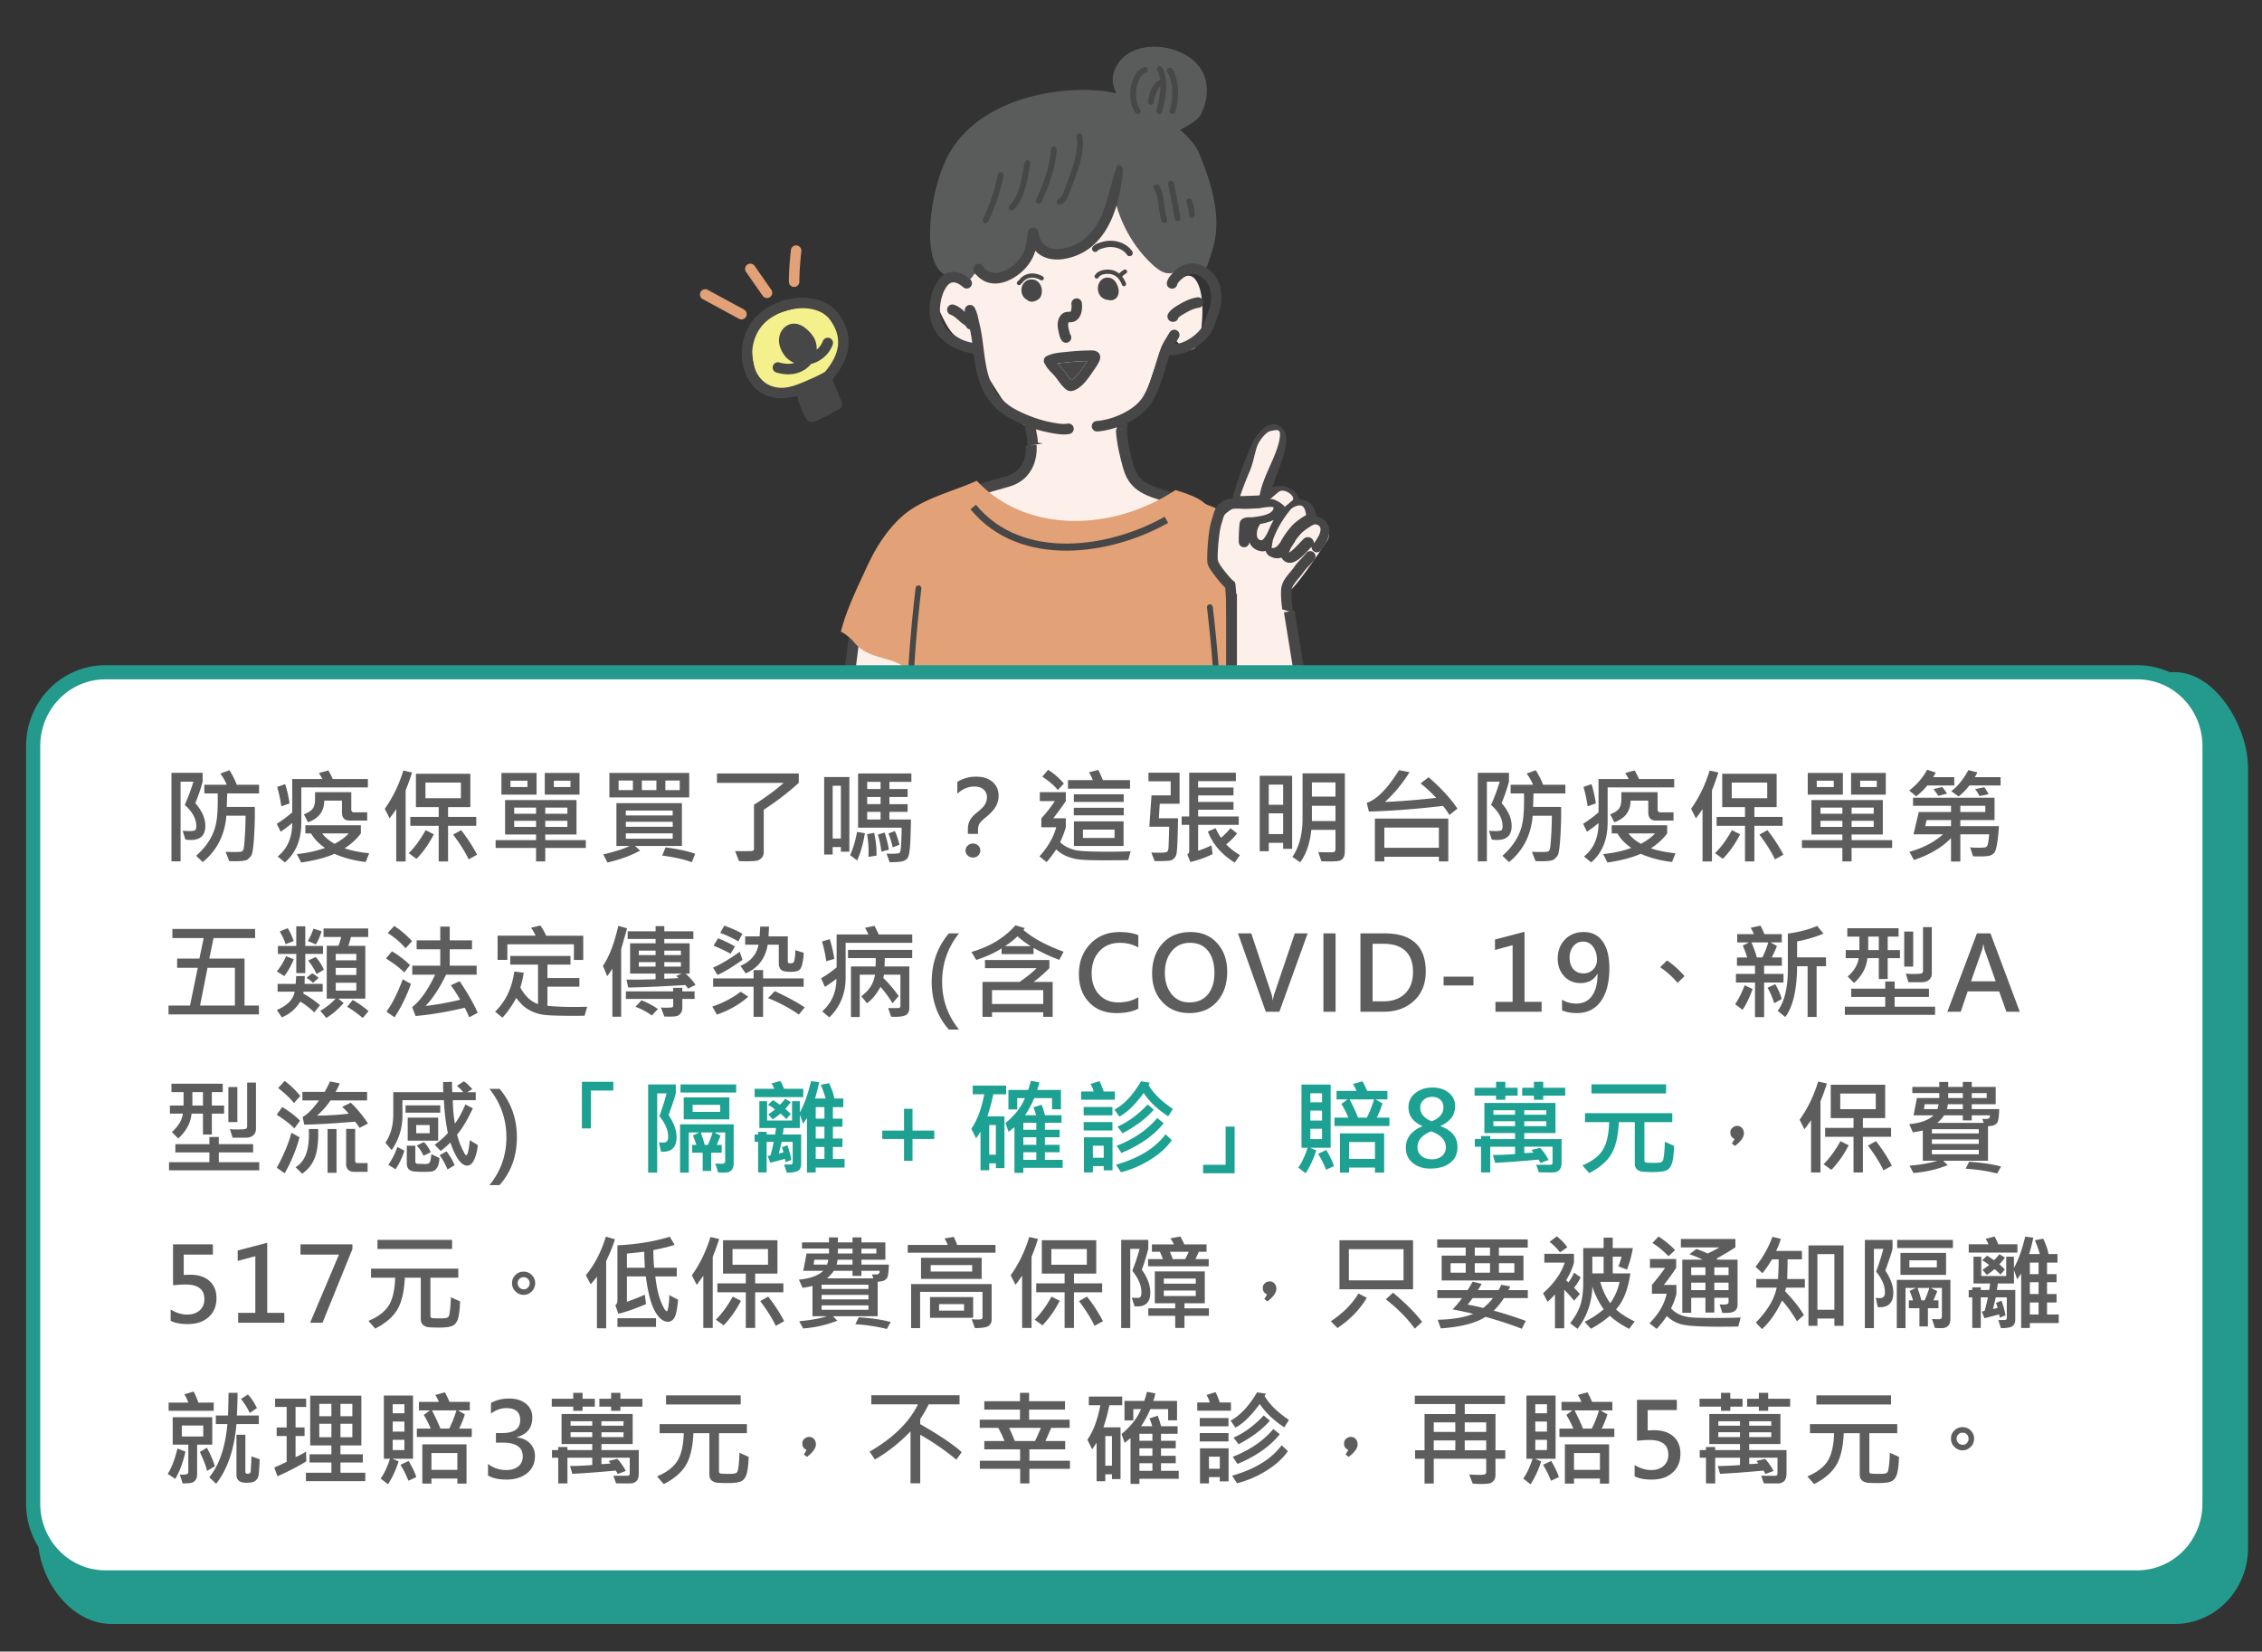
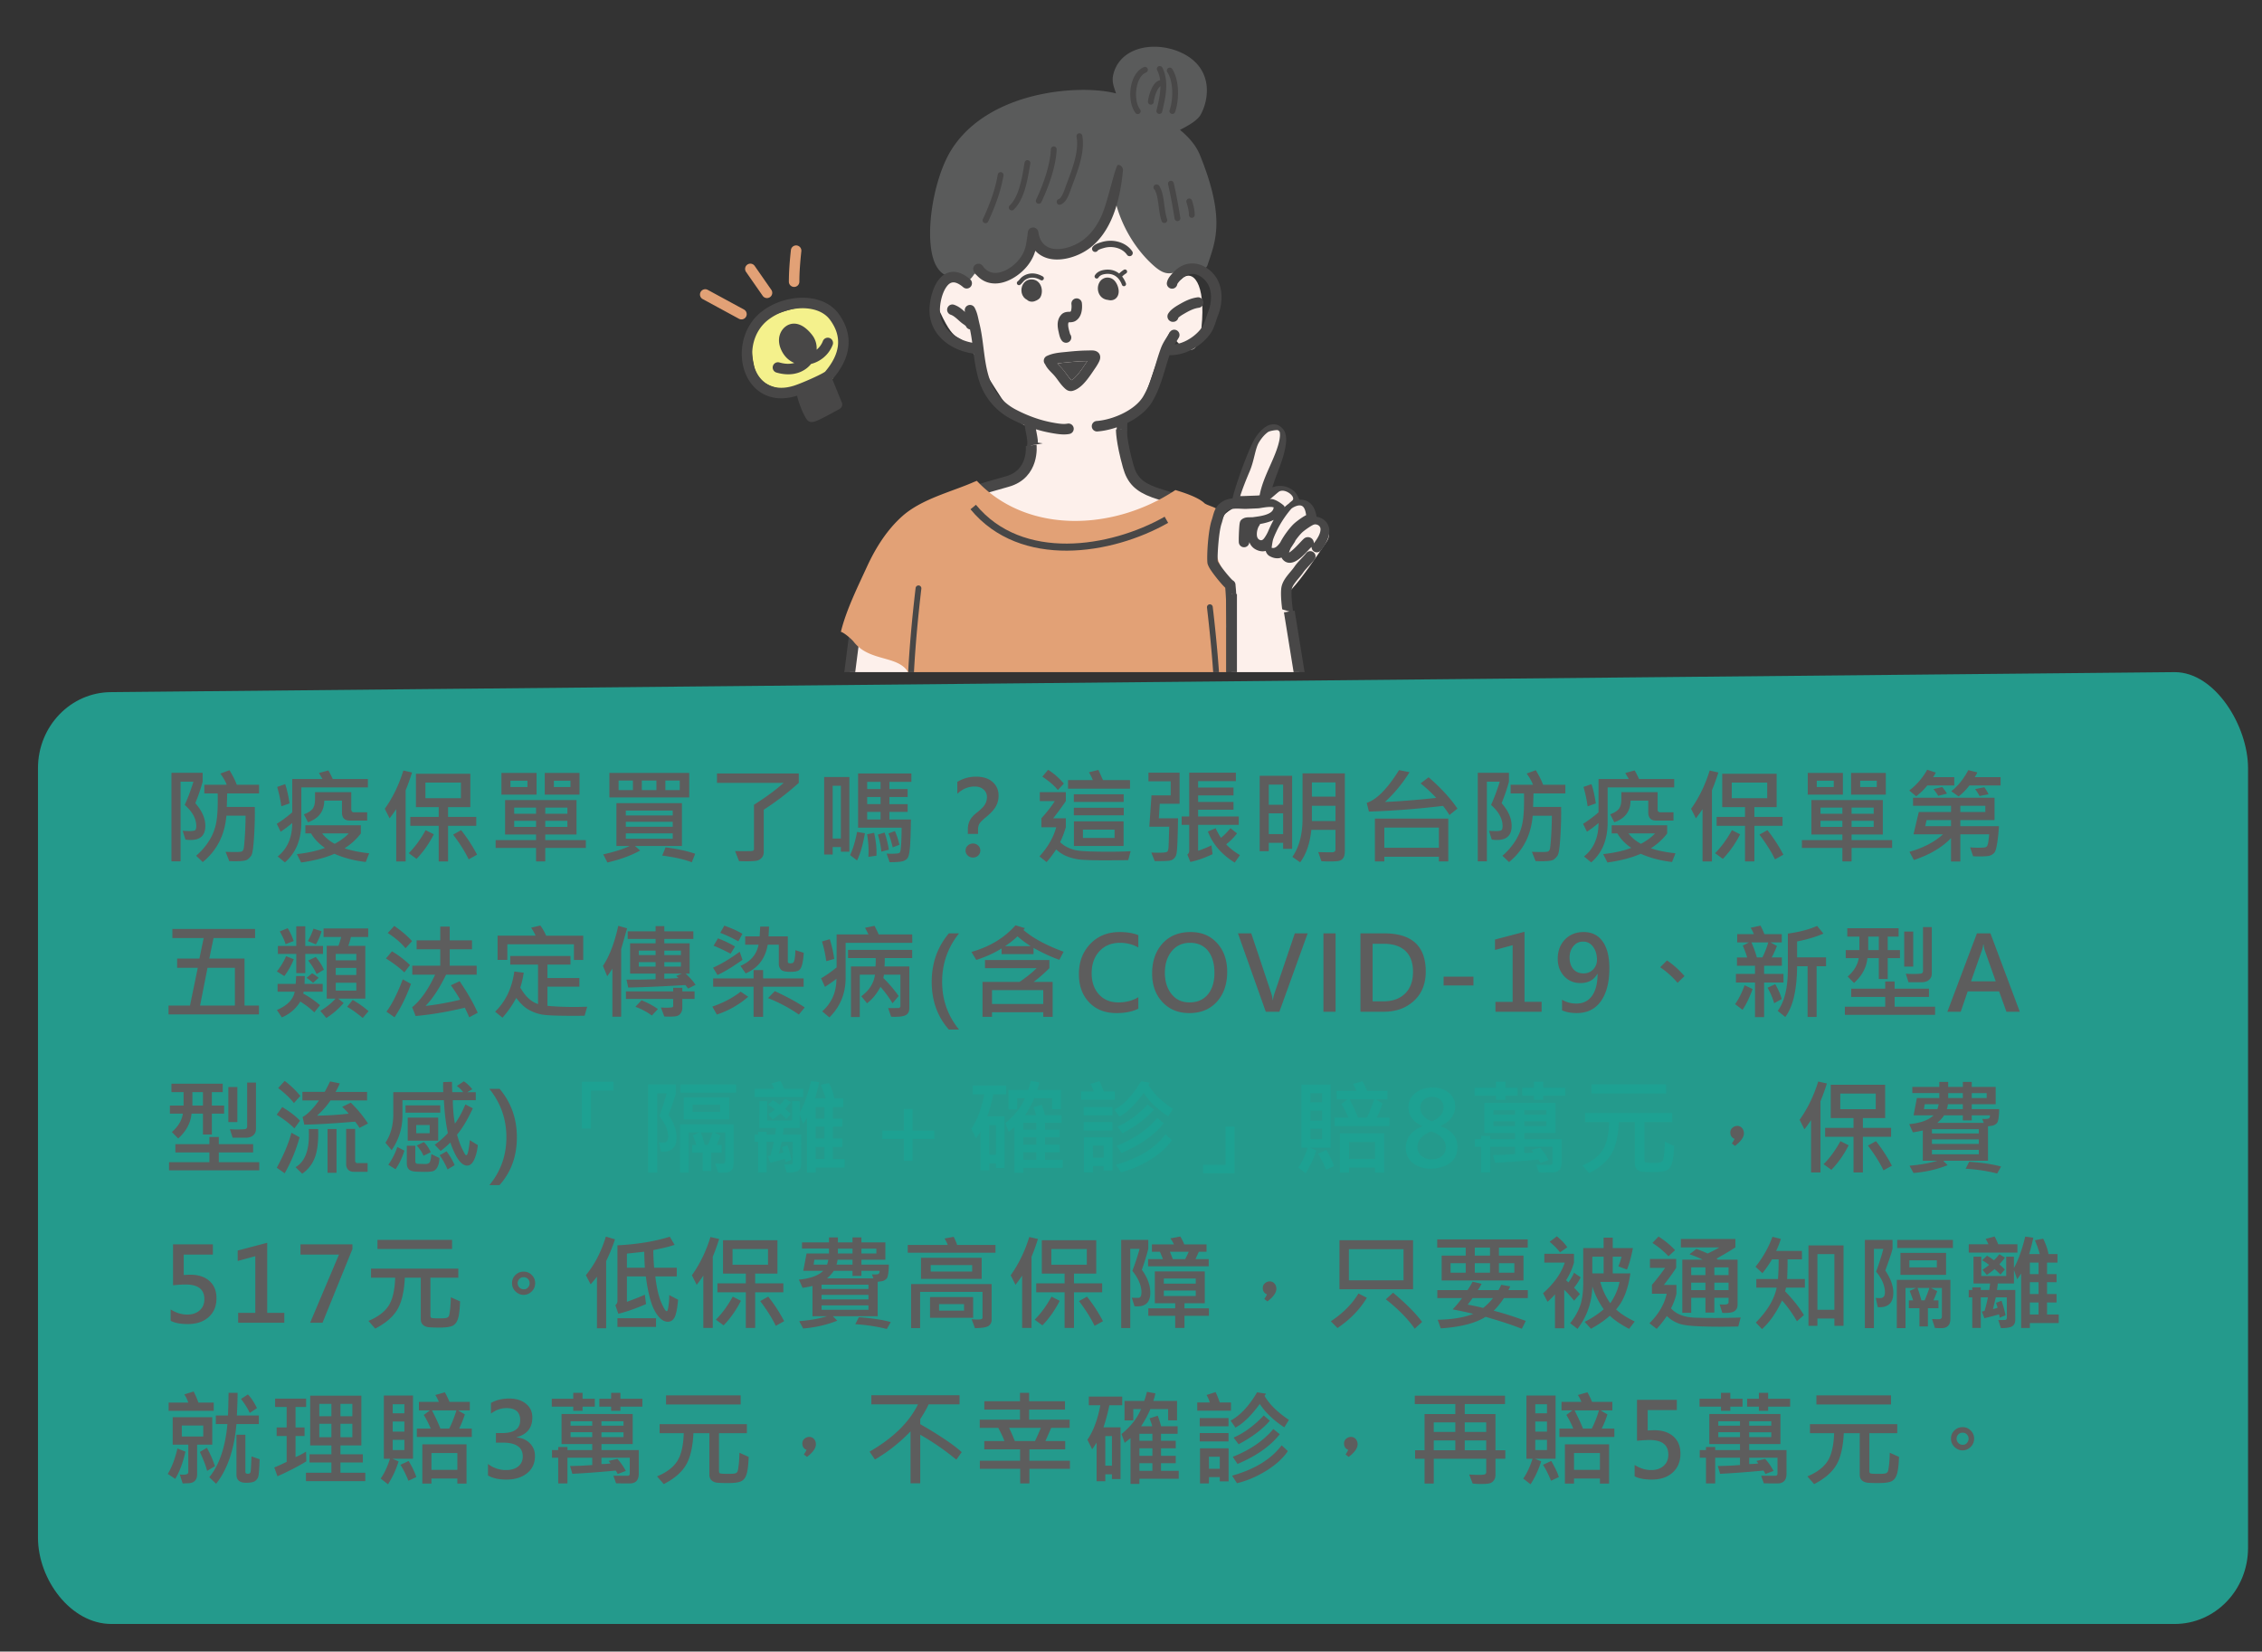
<svg xmlns="http://www.w3.org/2000/svg" xmlns:xlink="http://www.w3.org/1999/xlink" width="480" height="350.5" xml:space="preserve">
  <rect width="100%" height="100%" fill="#333333" stroke="none" />
  <defs>
    <path id="a" d="M145.411-1h189.251v143.643H145.411z" />
  </defs>
  <clipPath id="b">
    <use xlink:href="#a" overflow="visible" />
  </clipPath>
  <path clip-path="url(#b)" fill="#FDF0EB" stroke="#484747" stroke-width="2.3" stroke-miterlimit="10" d="m181.264 135.277-1.187 9.272 13.618 4.599.256-6.934" />
  <defs>
    <path id="c" d="M145.411-1h189.251v143.643H145.411z" />
  </defs>
  <clipPath id="d">
    <use xlink:href="#c" overflow="visible" />
  </clipPath>
  <path clip-path="url(#d)" fill="#F4F18C" d="M174.391 81.792s-12.716 3.636-14.343-3.953c-1.627-7.588.192-10.032 7.17-12.011 11.803-3.35 13.989 5.503 9.404 14.662l-2.231 1.302z" />
  <defs>
    <path id="e" d="M145.411-1h189.251v143.643H145.411z" />
  </defs>
  <clipPath id="f">
    <use xlink:href="#e" overflow="visible" />
  </clipPath>
  <path clip-path="url(#f)" fill="#FDF0EB" d="M205.133 58.707s-9.297-.379-5.661 7.494c3.635 7.873 3.769 3.477 7.139 8.845 3.37 5.369 8.518 14.39 10.868 15.224s2.756 3.688 2.756 3.688l17.09 2.086.971-8.313s3.231.967 5.634-6.42c2.401-7.388 4.286-10.785 4.286-10.785s5.693 8.961 6.728-.887c1.031-9.848-1.987-12.58-4.196-10.449-2.207 2.129-4.246-12.248-4.246-12.248l-8.207-10.748" />
  <defs>
    <path id="g" d="M145.411-1h189.251v143.643H145.411z" />
  </defs>
  <clipPath id="h">
    <use xlink:href="#g" overflow="visible" />
  </clipPath>
  <path clip-path="url(#h)" fill="#5A5B5B" d="M236.83 19.831a17.828 17.828 0 0 0-.941-.22c-3.941-.805-10.336-.815-16.72.797-6.758 1.709-13.478 5.24-17.335 11.466-2.438 3.931-4.09 10.282-4.411 15.728-.183 3.076.065 5.867.788 7.805.571 1.537 1.458 2.585 2.572 3.044.444.184 2.14.896 3.209 1.135.792.177 1.406.028 1.671-.157.198-.138.454-.404.707-.74l.478-.638c.36.261.798.562.931.615.667.272.959.366 1.26.414.271.042.555.034 1.198.062 2.505.094 4.426-.75 5.915-2.08 1.632-1.457 2.726-3.531 3.475-5.578.186.199.373.377.572.543.369.308.778.574 1.287.857 1.271.709 2.259.973 3.261.95.925-.021 1.878-.299 3.125-.788 1.159-.453 2.675-1.201 3.941-2.091.996-.696 1.834-1.489 2.313-2.284 1.08-1.796 1.992-3.609 2.673-5.484a27.258 27.258 0 0 0 1.143 3.373c1.586 3.838 4.037 7.344 6.99 9.92 1.285 1.125 2.155 1.467 2.969 1.516.492.029.979-.057 1.543-.215.638-.178 1.416-.454 2.584-.631a6.24 6.24 0 0 1 .707-.068c.388-.016.775-.019 1.162-.01l1.011.091c.907.08 1.274-.745 1.276-.748.92-2.771 2.021-5.44 1.933-9.543-.074-3.388-.964-7.771-3.511-14.024-.578-1.418-1.512-2.668-2.478-3.684a18.034 18.034 0 0 0-1.739-1.6c.799-.403 1.741-.914 2.53-1.441.849-.566 1.517-1.182 1.813-1.7 1.002-1.76 1.752-4.51 1.164-7.169-.477-2.143-1.789-4.245-4.543-5.733-3.16-1.707-7.174-2.091-10.26-.96-2.393.876-4.247 2.631-4.87 5.332a4.419 4.419 0 0 0-.033 1.789c.121.692.385 1.377.623 2.104l.017.045z" />
  <defs>
    <path id="i" d="M145.411-1h189.251v143.643H145.411z" />
  </defs>
  <clipPath id="j">
    <use xlink:href="#i" overflow="visible" />
  </clipPath>
  <path clip-path="url(#j)" fill="#484747" d="M169.136 83.979c.132.592.42 1.533.78 2.461.455 1.168 1.026 2.309 1.416 2.733.148.164.354.304.645.365.203.045.618.034 1.149-.162 1.232-.457 3.976-2.03 4.995-2.56.545-.28.761-.955.479-1.502-.015-.026-.029-.053-.045-.078l-.031-.088-1.9-4.66a.935.935 0 0 0 .117-.11c2.079-2.424 3.013-4.655 3.264-6.642.371-2.926-.729-5.365-2.098-7.213-1.737-2.342-4.806-3.451-8.104-3.33-2.805.104-5.761 1.093-8.095 2.873-3.968 3.025-5.096 8.33-3.784 12.449.752 2.355 2.287 4.318 4.493 5.313 1.791.811 4.045.994 6.719.151zm5.551-2.333-.296.146c-1.034.495-2.081.96-3.141 1.396.023.086.036.181.038.271.004.285.338 1.229.705 2.17.219.561.448 1.125.661 1.535.948-.408 2.457-1.244 3.533-1.836l-1.5-3.682zm.397-2.763c-.121.083-.246.16-.372.234-.618.355-1.609.833-2.65 1.296-1.273.569-2.617 1.118-3.444 1.392-2.106.695-3.88.625-5.283-.008-1.631-.734-2.729-2.215-3.285-3.958-1.053-3.304-.174-7.571 3.012-10 1.968-1.5 4.461-2.327 6.824-2.417 2.518-.094 4.904.641 6.229 2.43 1.066 1.439 1.968 3.326 1.679 5.605-.208 1.63-1.014 3.439-2.71 5.426zm-6.528-1.856c-.875.256-1.95.254-3.193-.112a1.115 1.115 0 0 0-.63 2.138c2.818.828 5.021.229 6.478-.923.341-.271.642-.569.898-.894 1.947-.483 3.769-1.918 4.588-4.053a1.114 1.114 0 1 0-2.082-.798 4.367 4.367 0 0 1-1.325 1.826 4.598 4.598 0 0 0-.636-2.661c-.285-.473-1.259-1.745-2.461-2.399-.869-.475-1.842-.641-2.796-.254-.805.326-1.591 1.082-1.925 2.181-.304.989-.256 2.293.622 3.78.624 1.054 1.485 1.768 2.462 2.169zm2.229-1.839c.391-.814.408-1.742-.04-2.484a5.442 5.442 0 0 0-1.324-1.408c-.358-.256-.767-.501-1.186-.332-.343.139-.633.531-.691 1.055-.054.483.089 1.059.472 1.707.628 1.064 1.685 1.504 2.769 1.462z" />
  <defs>
    <path id="k" d="M145.411-1h189.251v143.643H145.411z" />
  </defs>
  <clipPath id="l">
    <use xlink:href="#k" overflow="visible" />
  </clipPath>
  <path clip-path="url(#l)" fill="#E2A176" d="m149.106 63.469 7.713 4.188a1.115 1.115 0 0 0 1.065-1.959l-7.713-4.188a1.115 1.115 0 0 0-1.065 1.959zm9.188-5.791 3.569 5.129a1.115 1.115 0 0 0 1.829-1.274l-3.569-5.129a1.115 1.115 0 0 0-1.829 1.274zm9.536-4.603c-.12 1.1-.226 2.223-.305 3.346a51.81 51.81 0 0 0-.127 3.39 1.115 1.115 0 0 0 2.229.002c.004-1.08.045-2.16.122-3.237.077-1.088.176-2.175.295-3.259a1.116 1.116 0 0 0-.986-1.229 1.115 1.115 0 0 0-1.228.987z" />
  <defs>
    <path id="m" d="M145.411-1h189.251v143.643H145.411z" />
  </defs>
  <clipPath id="n">
    <use xlink:href="#m" overflow="visible" />
  </clipPath>
  <path clip-path="url(#n)" fill="#484747" d="M233.824 51.363c-.391.121-.928.269-1.342.51a1.955 1.955 0 0 0-.623.546.667.667 0 0 0 .156.929c.3.211.714.141.928-.158.098-.137.277-.211.459-.287.275-.115.574-.192.811-.266a5.036 5.036 0 0 1 2.736-.039c.865.23 1.662.707 2.188 1.45a.667.667 0 1 0 1.088-.767c-.707-1.002-1.766-1.658-2.932-1.971a6.398 6.398 0 0 0-3.469.053z" />
  <defs>
    <path id="o" d="M145.411-1h189.251v143.643H145.411z" />
  </defs>
  <clipPath id="p">
    <use xlink:href="#o" overflow="visible" />
  </clipPath>
  <path clip-path="url(#p)" fill="#484747" d="M241.813 24.08a.613.613 0 0 0 .11-.861l-.002-.003c-.743-.96-.993-2.68-.776-4.286.211-1.559.854-3.047 2.082-3.56a.617.617 0 0 0-.476-1.137c-1.59.665-2.553 2.515-2.826 4.533-.264 1.957.119 4.034 1.027 5.205a.612.612 0 0 0 .861.109z" />
  <defs>
    <path id="q" d="M145.411-1h189.251v143.643H145.411z" />
  </defs>
  <clipPath id="r">
    <use xlink:href="#q" overflow="visible" />
  </clipPath>
  <path clip-path="url(#r)" fill="#484747" d="M238.967 58.016a.449.449 0 0 0-.486-.756 6.044 6.044 0 0 0-.784.584 4.488 4.488 0 0 0-.208.206 3.34 3.34 0 0 0-.332-.237c-.789-.506-1.762-.709-2.889-.526-.433.069-.871.209-1.24.446-.27.172-.502.395-.676.677a.45.45 0 1 0 .765.472c.129-.208.315-.357.524-.467.238-.125.508-.199.771-.242.883-.143 1.646.002 2.265.396.623.4 1.096 1.047 1.405 1.879.088.232.347.35.58.264a.457.457 0 0 0 .263-.58 5.238 5.238 0 0 0-.802-1.441c.084-.094.179-.183.279-.267a5.51 5.51 0 0 1 .565-.408z" />
  <defs>
    <path id="s" d="M145.411-1h189.251v143.643H145.411z" />
  </defs>
  <clipPath id="t">
    <use xlink:href="#s" overflow="visible" />
  </clipPath>
  <path clip-path="url(#t)" fill="#484747" d="M235.559 58.982c-.651-.172-1.192-.035-1.621.25-.561.375-.934 1.08-.965 1.854-.047 1.104.566 2.26 1.886 2.529.075.016.151.024.228.023.082.028.168.047.258.063.615.096 1.063-.075 1.387-.333.437-.347.699-.958.652-1.696a3.719 3.719 0 0 0-.75-1.953c-.315-.39-.7-.639-1.075-.737z" />
  <defs>
    <path id="u" d="M145.411-1h189.251v143.643H145.411z" />
  </defs>
  <clipPath id="v">
    <use xlink:href="#u" overflow="visible" />
  </clipPath>
  <path clip-path="url(#v)" fill="#484747" d="M220.158 43.184a.615.615 0 0 0 .819-.289l.001-.002c.919-1.924 1.834-4.228 2.46-6.531.431-1.588.725-3.176.791-4.646a.618.618 0 0 0-.587-.644.618.618 0 0 0-.644.588c-.078 1.719-.488 3.609-1.063 5.458a40.18 40.18 0 0 1-2.069 5.245.62.62 0 0 0 .292.821z" />
  <defs>
    <path id="w" d="M145.411-1h189.251v143.643H145.411z" />
  </defs>
  <clipPath id="x">
    <use xlink:href="#w" overflow="visible" />
  </clipPath>
  <path clip-path="url(#x)" fill="#484747" d="M225.042 43.422c.426-.145.805-.469 1.117-.906.532-.74.885-1.82 1.109-2.436.718-1.973 1.653-4.251 2.16-6.545.354-1.605.497-3.219.233-4.746a.619.619 0 0 0-.713-.503.619.619 0 0 0-.499.712c.237 1.375.096 2.829-.223 4.273-.494 2.24-1.415 4.463-2.115 6.389-.172.471-.418 1.256-.787 1.885-.189.321-.393.615-.677.711a.617.617 0 0 0-.387.78c.112.32.46.492.782.386z" />
  <defs>
    <path id="y" d="M145.411-1h189.251v143.643H145.411z" />
  </defs>
  <clipPath id="z">
    <use xlink:href="#y" overflow="visible" />
  </clipPath>
  <path clip-path="url(#z)" fill="#484747" d="M248.74 19.232c.057 1.486-.152 2.994-.543 4.137a.62.62 0 0 0 .383.783.616.616 0 0 0 .781-.385c.434-1.267.672-2.936.609-4.584-.064-1.68-.443-3.334-1.219-4.536a.616.616 0 1 0-1.036.666c.668 1.037.971 2.47 1.025 3.919z" />
  <defs>
    <path id="A" d="M145.411-1h189.251v143.643H145.411z" />
  </defs>
  <clipPath id="B">
    <use xlink:href="#A" overflow="visible" />
  </clipPath>
  <path clip-path="url(#B)" fill="#484747" d="M249.07 38.844a.616.616 0 1 0-1.201.275c.285 1.234.531 2.438.756 3.645.225 1.211.43 2.424.631 3.676a.616.616 0 0 0 1.215-.194 132.878 132.878 0 0 0-.637-3.708 93.032 93.032 0 0 0-.764-3.694z" />
  <defs>
    <path id="C" d="M145.411-1h189.251v143.643H145.411z" />
  </defs>
  <clipPath id="D">
    <use xlink:href="#C" overflow="visible" />
  </clipPath>
  <path clip-path="url(#D)" fill="#484747" d="M244.168 22.208a.614.614 0 0 0 .66-.566c.031-.443.244-1.373.602-2.184.186-.411.402-.794.666-1.042.049-.047.102-.089.15-.122-.02 1.743-.445 3.545-.83 5.125-.082.329.121.663.451.743s.664-.123.744-.453c.418-1.709.867-3.667.867-5.55 0-1.348-.229-2.656-.832-3.824a.616.616 0 0 0-1.094.566c.342.662.534 1.375.627 2.116-.498.1-.955.444-1.328.965-.759 1.054-1.199 2.847-1.252 3.569a.615.615 0 0 0 .569.657z" />
  <defs>
    <path id="E" d="M145.411-1h189.251v143.643H145.411z" />
  </defs>
  <clipPath id="F">
    <use xlink:href="#E" overflow="visible" />
  </clipPath>
  <path clip-path="url(#F)" fill="#484747" d="M252.186 44.531c.064.354.104.712.107 1.082a.615.615 0 1 0 1.232-.016 7.993 7.993 0 0 0-.129-1.283c-.107-.603-.275-1.191-.463-1.799a.618.618 0 0 0-1.177.363c.174.56.33 1.099.43 1.653z" />
  <defs>
    <path id="G" d="M145.411-1h189.251v143.643H145.411z" />
  </defs>
  <clipPath id="H">
    <use xlink:href="#G" overflow="visible" />
  </clipPath>
  <path clip-path="url(#H)" fill="#484747" d="M246.605 40.879c-.058-.208-.399-1.188-.627-1.46a.729.729 0 0 0-.524-.278.623.623 0 0 0-.522.217.617.617 0 0 0 .142.948c.092.229.315.793.348.901.349 1.274.422 2.635.646 3.946.104.609.235 1.211.435 1.787a.617.617 0 0 0 1.166-.398c-.171-.52-.3-1.053-.385-1.594-.233-1.352-.317-2.755-.679-4.069zm-.837-.623-.021.018c.018-.012.031-.024.047-.037l-.026.019z" />
  <defs>
    <path id="I" d="M145.411-1h189.251v143.643H145.411z" />
  </defs>
  <clipPath id="J">
    <use xlink:href="#I" overflow="visible" />
  </clipPath>
  <path clip-path="url(#J)" fill="#484747" d="M215.113 44.488c.979-.932 1.677-2.266 2.185-3.737.696-2.024 1.039-4.312 1.337-6.062a.618.618 0 0 0-1.208-.25l-.008.044c-.286 1.693-.611 3.906-1.286 5.865-.438 1.275-1.023 2.441-1.869 3.248a.613.613 0 0 0-.021.869.612.612 0 0 0 .865.027l.005-.004z" />
  <defs>
    <path id="K" d="M145.411-1h189.251v143.643H145.411z" />
  </defs>
  <clipPath id="L">
    <use xlink:href="#K" overflow="visible" />
  </clipPath>
  <path clip-path="url(#L)" fill="#484747" d="m245.768 40.256.024-.02c-.017.013-.03.025-.047.037l.023-.017z" />
  <defs>
    <path id="M" d="M145.411-1h189.251v143.643H145.411z" />
  </defs>
  <clipPath id="N">
    <use xlink:href="#M" overflow="visible" />
  </clipPath>
  <path clip-path="url(#N)" fill="#484747" d="M248.266 68.118c.162.104.438.247.896.163.456-.084.798-.436.89-.862.119-.106.246-.207.38-.304a7.22 7.22 0 0 1 .612-.396c.677-.398 1.336-.779 2.043-1.057.427-.172.874-.29 1.33-.352a1.115 1.115 0 0 0-.286-2.211 7.88 7.88 0 0 0-1.856.484c-.813.318-1.582.752-2.36 1.21-.33.192-.648.405-.953.636-.221.17-.43.352-.618.541-.08.082-.462.541-.543.782-.088.25-.089.521-.005.771.084.245.231.446.47.595zm.625-2.046h.004-.006.002zm-.049.005-.012.002h-.006l.018-.002z" />
  <defs>
    <path id="O" d="M145.411-1h189.251v143.643H145.411z" />
  </defs>
  <clipPath id="P">
    <use xlink:href="#O" overflow="visible" />
  </clipPath>
  <path clip-path="url(#P)" fill="#484747" d="M256.725 70.973c.297-.396.539-.83.746-1.289.404-.9.66-1.897 1.008-2.783.5-1.271.783-2.781.719-4.254-.068-1.558-.529-3.067-1.481-4.256-1.104-1.377-2.544-2.236-4.024-2.437-1.529-.206-3.131.262-4.521 1.657-.365.365-.859.877-1.176 1.408a2.84 2.84 0 0 0-.389 1.025 1.116 1.116 0 0 0 2.203.336c.025-.166.156-.316.277-.473.213-.275.467-.525.662-.725.818-.822 1.746-1.143 2.646-1.021.961.13 1.864.729 2.582 1.624.662.822.945 1.882.996 2.958a8.333 8.333 0 0 1-.566 3.342c-.291.745-.516 1.569-.822 2.347-.172.428-.367.842-.639 1.201-.783 1.043-1.871 1.961-3.092 2.602a7.955 7.955 0 0 1-2.605.861c.303-.486.617-.966.904-1.468a1.116 1.116 0 0 0-1.906-1.158c-.01.018-.021.035-.03.053-.438.77-.94 1.479-1.356 2.242a8.904 8.904 0 0 0-.527 1.155c-.908 2.458-1.473 4.978-2.402 7.388-.37.981-.823 1.929-1.354 2.834-.893 1.487-2.496 2.697-4.276 3.586-1.837.916-3.869 1.485-5.595 1.617a1.114 1.114 0 0 0-1.026 1.194 1.11 1.11 0 0 0 1.188 1.026h.006c1.272-.096 2.69-.396 4.104-.879 0 .158-.004.313-.017.463-.073.867-.131 1.875-.055 2.846.057.723.188 1.423.422 2.044.217.575.86.867 1.438.647.576-.217.867-.858.647-1.438-.162-.436-.246-.926-.285-1.434-.065-.846-.012-1.725.054-2.479.03-.372.01-.784.024-1.188.004-.141.013-.28.049-.408a.168.168 0 0 1 .037-.021c2.186-1.088 4.105-2.615 5.195-4.438a20.346 20.346 0 0 0 1.521-3.18c.85-2.192 1.395-4.479 2.166-6.729 1.605.042 3.236-.396 4.709-1.167a11.494 11.494 0 0 0 3.841-3.231z" />
  <defs>
    <path id="Q" d="M145.411-1h189.251v143.643H145.411z" />
  </defs>
  <clipPath id="R">
    <use xlink:href="#Q" overflow="visible" />
  </clipPath>
  <path clip-path="url(#R)" fill="#484747" d="M208.869 47.309a.616.616 0 0 0 .819-.297 47.272 47.272 0 0 0 1.953-4.763 32.295 32.295 0 0 0 1.305-5.009.616.616 0 0 0-1.214-.209 30.936 30.936 0 0 1-1.255 4.818 46.185 46.185 0 0 1-1.904 4.639.62.62 0 0 0 .296.821z" />
  <defs>
    <path id="S" d="M145.411-1h189.251v143.643H145.411z" />
  </defs>
  <clipPath id="T">
    <use xlink:href="#S" overflow="visible" />
  </clipPath>
  <path clip-path="url(#T)" fill="#484747" d="M233.383 76.355c.207-.674 0-1.196-.277-1.48a1.642 1.642 0 0 0-.797-.439c-.465-.117-1.176-.052-1.505-.051-.607.004-1.211.027-1.813.064-.886.055-1.769.139-2.656.229-.828.084-1.651.146-2.453.307a7.488 7.488 0 0 0-1.75.566 1.113 1.113 0 0 0-.358 1.747c.119.259.271.509.447.749.447.611 1.071 1.159 1.521 1.678.453.521.828 1.094 1.252 1.635.211.271.432.531.673.779.254.26.582.59.94.736.314.129.655.169 1.02.072.699-.184 1.404-.641 2.062-1.27 1.118-1.078 2.121-2.685 2.789-3.652.184-.271.735-1.116.905-1.67zm-2.744.409c-.525.766-1.269 1.971-2.12 2.918-.375.418-.759.799-1.162 1l-.092-.097a7.043 7.043 0 0 1-.516-.601c-.446-.57-.847-1.178-1.325-1.727-.304-.35-.695-.713-1.048-1.102.711-.141 1.444-.188 2.18-.262.856-.09 1.713-.164 2.572-.222a28.581 28.581 0 0 1 1.603-.06c-.04.069-.071.119-.092.153z" />
  <defs>
    <path id="U" d="M145.411-1h189.251v143.643H145.411z" />
  </defs>
  <clipPath id="V">
    <use xlink:href="#U" overflow="visible" />
  </clipPath>
  <path clip-path="url(#V)" fill="#484747" d="M221.448 59.279a.45.45 0 0 0-.167-.612c-.676-.386-1.388-.617-2.101-.638a3.575 3.575 0 0 0-2.146.633c-.103.068-.2.145-.29.229-.286.266-.508.604-.806.836a.45.45 0 0 0 .553.709c.284-.223.511-.529.772-.797.083-.084.17-.164.27-.229a2.69 2.69 0 0 1 1.62-.483c.57.018 1.139.211 1.682.521a.45.45 0 0 0 .613-.169z" />
  <defs>
    <path id="W" d="M145.411-1h189.251v143.643H145.411z" />
  </defs>
  <clipPath id="X">
    <use xlink:href="#W" overflow="visible" />
  </clipPath>
  <path clip-path="url(#X)" fill="#484747" d="M227.255 68.387c.34-.025.655-.103.932-.259.586-.332.987-.892 1.207-1.563.246-.748.257-1.637.18-2.266a1.115 1.115 0 0 0-2.213.275c.032.257.042.586 0 .912-.033.25-.047.531-.225.67-.088.004-.349.013-.489.02-.247.01-.492.056-.726.135-.271.1-.516.252-.725.485-.429.47-.646 1.019-.727 1.601-.091.672.024 1.397.174 2.049.071.318.168.803.32 1.197.113.291.262.547.426.731a1.114 1.114 0 0 0 1.694-1.446 23.651 23.651 0 0 1-.267-.971c-.08-.352-.162-.732-.15-1.102a.957.957 0 0 1 .099-.449c.131-.002.358-.011.49-.019z" />
  <defs>
    <path id="Y" d="M145.411-1h189.251v143.643H145.411z" />
  </defs>
  <clipPath id="Z">
    <use xlink:href="#Y" overflow="visible" />
  </clipPath>
  <path clip-path="url(#Z)" fill="#484747" d="M211.604 60.143c2.477-.176 5.077-1.949 6.576-3.936.494-.645.9-1.352 1.209-2.102.114-.291.218-.586.307-.895.657.729 1.469 1.219 2.362 1.521 2.731.918 6.416-.105 8.92-1.889 2.088-1.488 3.615-3.59 4.721-5.96 1.572-3.379 2.281-7.315 2.592-10.69a1.116 1.116 0 0 0-1.008-1.211c-.613-.058-2.143 7.815-3.605 10.961-.938 2.018-2.218 3.818-3.994 5.084-1.625 1.158-3.865 1.97-5.813 1.81-1.736-.142-3.176-1.167-3.527-3.548-.071-.494-.323-.682-.402-.745a1.053 1.053 0 0 0-.985-.229 1.09 1.09 0 0 0-.823.83c-.039.148-.094.732-.122.969l-.206 1.339a8.07 8.07 0 0 1-.48 1.813 6.967 6.967 0 0 1-.921 1.598c-.954 1.265-2.469 2.445-4.045 2.89-1.385.392-2.822.146-3.838-1.336a1.116 1.116 0 0 0-1.838 1.263c1.33 1.94 3.103 2.591 4.92 2.463z" />
  <defs>
    <path id="aa" d="M145.411-1h189.251v143.643H145.411z" />
  </defs>
  <clipPath id="ab">
    <use xlink:href="#aa" overflow="visible" />
  </clipPath>
  <path clip-path="url(#ab)" fill="#484747" d="M226.516 89.908a4.72 4.72 0 0 1-1.101.054c-.662-.036-1.339-.157-1.925-.262a25.291 25.291 0 0 1-4.104-1.095 30.037 30.037 0 0 1-3.913-1.727 11.314 11.314 0 0 1-3.357-2.709 11.636 11.636 0 0 1-2.137-3.76c-.375-1.104-.627-2.221-.821-3.338-.482-2.793-.631-5.625-1.324-8.414-.163-.653-.272-1.301-.45-1.926a7.133 7.133 0 0 0-.566-1.43 1.116 1.116 0 0 0-2.031.911c-.369-.327-.737-.657-1.144-.933a5.073 5.073 0 0 0-1.137-.584 1.117 1.117 0 1 0-.735 2.108c.31.107.58.282.838.479.521.396.988.875 1.495 1.274.158.127.353.252.544.387.109.076.294.244.316.264.146.387.487.645.87.705.202.938.351 1.881.479 2.822-1.548-.286-3.063-.907-4.282-1.855-1.425-1.107-2.438-2.676-2.563-4.686-.089-1.434.333-3.918 1.421-5.383.298-.402.645-.727 1.081-.84.379-.103.808-.029 1.302.211.202.1.396.219.588.35.199.139.391.291.57.449a1.115 1.115 0 0 0 1.468-1.677 8.792 8.792 0 0 0-.771-.604 6.528 6.528 0 0 0-.879-.52c-1.074-.525-2.026-.586-2.854-.365-.901.242-1.677.834-2.296 1.668-1.388 1.865-1.969 5.023-1.855 6.847.168 2.702 1.505 4.819 3.418 6.308 1.682 1.313 3.814 2.127 5.947 2.405.104.806.213 1.608.353 2.41.215 1.235.493 2.463.907 3.678a13.762 13.762 0 0 0 2.545 4.481 13.576 13.576 0 0 0 4.021 3.24c.99.521 2.005.993 3.042 1.414-.003.055-.002.107.004.166.104 1.028.416 2.059.503 3.092.045.521.024 1.052-.175 1.582a1.116 1.116 0 1 0 2.088.786c.23-.62.344-1.277.336-1.938 0-.956-.237-1.904-.405-2.853 1.282.396 2.383.633 3.272.791.666.119 1.438.252 2.191.293.577.033 1.146.012 1.66-.092.604-.121.995-.709.875-1.313a1.11 1.11 0 0 0-1.309-.871z" />
  <defs>
    <path id="ac" d="M145.411-1h189.251v143.643H145.411z" />
  </defs>
  <clipPath id="ad">
    <use xlink:href="#ac" overflow="visible" />
  </clipPath>
  <path clip-path="url(#ad)" fill="#484747" d="M219.105 59.307c-1.552-.132-2.403 1.133-2.359 2.389.022.666.313 1.293.799 1.685.12.097.255.183.402.254.271.263.65.407 1.105.388.609-.027 1.364-.469 1.601-.772.485-.629.595-1.815.17-2.698-.333-.692-.929-1.178-1.718-1.246z" />
  <defs>
    <path id="ae" d="M145.411-1h189.251v143.643H145.411z" />
  </defs>
  <clipPath id="af">
    <use xlink:href="#ae" overflow="visible" />
  </clipPath>
  <path clip-path="url(#af)" fill="#484747" d="M226.556 76.896c-.735.074-1.469.121-2.18.262.353.389.744.752 1.048 1.102.479.549.879 1.155 1.325 1.727.162.207.33.408.516.601l.092.097c.403-.201.787-.582 1.162-1 .852-.947 1.595-2.154 2.12-2.918l.092-.147c-.537.003-1.07.024-1.603.06-.857.049-1.714.131-2.572.216z" />
  <defs>
    <path id="ag" d="M145.411-1h189.251v143.643H145.411z" />
  </defs>
  <clipPath id="ah">
    <use xlink:href="#ag" overflow="visible" />
  </clipPath>
  <path clip-path="url(#ah)" fill="#FDF0EB" stroke="#484747" stroke-width="2.3" stroke-miterlimit="10" d="M218.811 94.518s.73 6.066-5.066 7.676c-5.797 1.611-9.71 2.895-9.71 2.895s6.044 7.706 22.044 7.451 17.683-1.527 22.333-3.844l4.65-2.315c-1.025.511-7.063-1.487-8.213-1.907-3.197-1.168-4.64-2.654-5.438-5.511-1.507-5.39-1.453-7.81-1.453-7.81" />
  <defs>
    <path id="ai" d="M145.411-1h189.251v143.643H145.411z" />
  </defs>
  <clipPath id="aj">
    <use xlink:href="#ai" overflow="visible" />
  </clipPath>
  <path clip-path="url(#aj)" fill="#E2A176" d="M261.784 125.42c.021-.105.024-.223.015-.333 0 0-.302-3.043-.752-5.301-.229-1.146-.525-2.099-.802-2.538a7.132 7.132 0 0 0-1.297-1.523c-.888-.8.137-1.261-.798-2.44-.28-.354.759-.906.787-1.489.063-1.26-.647-2.658-.681-3.643-.016-.432-2.228-.928-2.698-1.389-.521-.511-1.513-1.074-2.729-1.582-1.035-.432-2.24-.838-3.408-1.182-13.05 8.671-31.408 9.439-42.132-1.954-.261.093-.518.195-.772.306-3.237 1.41-7.241 2.576-10.695 4.321-1.605.812-3.096 1.746-4.355 2.871-3.164 2.824-5.576 6.554-7.462 10.649-2.042 4.443-4.455 9.313-5.568 13.892.701.177 2.308 1.576 2.732 2.13 4.404 5.639 13.414 1.26 12.279 11.785-.087.811-.394 1.559-.895 2.109.607 9.166 3 18.193 2.885 27.396-.128 10.3-.649 20.529-.023 30.827.024.393.027.771.014 1.138.394.332.802.653 1.228.962 1.428 1.021 3.003 1.889 4.44 2.65 6.028 3.173 15.565 4.334 25.05 3.927 9.544-.409 19.025-2.393 24.778-5.362 2.365-1.224 6.03-3.447 8.53-6.182 1.941-2.126 3.167-4.564 2.873-7.07-.083-.699-.301-1.404-.604-2.104-.572-1.347-1.469-2.665-2.017-3.856-.37-.803-.409-1.953-.353-3.16.092-1.994.504-4.138.694-5.498.041-.297.204-2.026.416-3.271.069.063.144.124.22.189.559.492 1.14 1.08 1.705 1.623-.052-.294-.094-.59-.128-.887a79.728 79.728 0 0 1-.321-3.968c-3.166-9.134-3.607-18.657-3.551-28.446a47.018 47.018 0 0 1-.324-2.922c-.174-2.291 4.035-4.38 4.49-6.291.02-1.313.034-2.63.043-3.951.016-2.935-.978-5.195.59-6.797.248-1.663-1.404-3.636-1.404-3.636z" />
  <defs>
    <path id="ak" d="M145.411-1h189.251v143.643H145.411z" />
  </defs>
  <clipPath id="al">
    <use xlink:href="#ak" overflow="visible" />
  </clipPath>
  <g clip-path="url(#al)">
    <path fill="#484747" d="M194.293 124.792c-.738 6.284-1.461 13.774-1.717 21.039-.174 4.959-.13 9.813.273 14.108.31 3.301.852 6.701 1.193 10.058.146 1.438.256 2.87.291 4.28.063 2.455-.737 4.483-1.434 6.442-.544 1.535-1.025 3.033-1.068 4.632-.039 1.528.313 3.153 1.396 4.989a.616.616 0 0 0 1.06-.627c-.938-1.596-1.259-3.002-1.225-4.33.049-1.844.751-3.53 1.382-5.334.618-1.771 1.176-3.631 1.12-5.807a58.086 58.086 0 0 0-.298-4.373c-.341-3.354-.884-6.75-1.193-10.049-.397-4.244-.438-9.047-.268-13.949.254-7.229.973-14.688 1.707-20.938a.62.62 0 0 0-.539-.688.627.627 0 0 0-.68.547z" />
  </g>
  <defs>
    <path id="am" d="M145.411-1h189.251v143.643H145.411z" />
  </defs>
  <clipPath id="an">
    <use xlink:href="#am" overflow="visible" />
  </clipPath>
  <g clip-path="url(#an)">
    <path fill="#484747" d="M257.346 128.794a.62.62 0 0 0-.681-.543.618.618 0 0 0-.539.687c.733 6.252 1.453 13.709 1.707 20.938.171 4.903.13 9.705-.269 13.949-.31 3.299-.853 6.694-1.192 10.049a59.193 59.193 0 0 0-.298 4.373c-.057 2.176.502 4.038 1.119 5.808.632 1.803 1.334 3.489 1.383 5.334.033 1.327-.286 2.733-1.225 4.33a.616.616 0 0 0 1.06.627c1.083-1.836 1.435-3.461 1.396-4.99-.043-1.599-.522-3.096-1.066-4.631-.696-1.959-1.497-3.988-1.436-6.442.037-1.411.146-2.845.291-4.281.342-3.354.885-6.757 1.194-10.059.403-4.293.446-9.148.272-14.107-.255-7.268-.978-14.758-1.716-21.042z" />
  </g>
  <defs>
    <path id="ao" d="M145.411-1h189.251v143.643H145.411z" />
  </defs>
  <clipPath id="ap">
    <use xlink:href="#ao" overflow="visible" />
  </clipPath>
  <g clip-path="url(#ap)">
    <path fill="#FDF0EB" d="M260.186 133.121s1.584-7.751-1.129-12.975c-2.713-5.227.326-10.064.68-10.73.355-.666 1.683-1.38 1.683-1.38s6.906-15.194 8.037-15.347c1.131-.151 2.819-2.433.61 3.832-2.207 6.262-.086 6.942-.086 6.942s5.369 3.084 6.289 4.854c.918 1.768 7.692 3.063 5.174 6.758-2.521 3.693-5.096 7.52-7.323 9.934-2.229 2.414-1.654 6.438-1.654 6.438l.316 3.935" />
    <path fill="#484747" d="M277.17 117.389c-.484.615-1.146 1.256-1.717 1.902a9.907 9.907 0 0 0-.785.994c-.529.783-1.439 1.682-2.039 2.637-.346.547-.598 1.113-.703 1.686-.121.66-.117 1.72-.037 2.816.127 1.725.432 3.559.576 4.021a1.116 1.116 0 0 0 2.127-.669c-.129-.403-.369-2.008-.479-3.514-.064-.879-.092-1.725.006-2.252.078-.426.332-.834.623-1.234.578-.809 1.316-1.563 1.773-2.239.172-.257.385-.515.607-.769.6-.68 1.287-1.354 1.797-1.998a1.108 1.108 0 0 0-.184-1.559l-.004-.004a1.109 1.109 0 0 0-1.557.174c0 .003-.002.005-.004.008z" />
    <path fill="#484747" d="M281.912 111.646c-.424-1.188-1.521-1.814-2.535-1.992-.35-2.24-1.408-3.152-2.459-3.473a3.374 3.374 0 0 0-1.174-.131c-.006-.013-.012-.021-.018-.035-.227-.439-.396-.893-.682-1.281a2.819 2.819 0 0 0-.598-.621c-1.018-.789-2.195-1.104-3.318-.965-.393.049-.779.15-1.15.313l.008-.027c.652-2.119 1.576-4.201 2.211-6.264.242-.789.715-2.482.729-3.848.008-.902-.201-1.684-.602-2.186-.826-1.029-1.807-1.25-2.795-.99-1.299.346-2.738 1.869-3.639 3.645-.945 1.867-2.43 5.748-3.406 8.727-.441 1.353-.779 2.521-.935 3.256a7.116 7.116 0 0 0-.528.067c-.935.171-1.81.563-2.578 1.405a3.94 3.94 0 0 0-.666 1.063c-.286.66-.44 1.44-.657 2.07-.351 1.021-.617 2.807-.774 4.541-.188 2.096-.213 4.117-.109 4.65.048.246.222.66.523 1.148.508.811 1.403 1.969 2.17 2.863.412.482.795.896 1.065 1.15.041.434.078.938.108 1.472.106 1.724.17 3.729.228 4.661a1.115 1.115 0 1 0 2.225-.143c-.058-.929-.119-2.936-.226-4.654a42.017 42.017 0 0 0-.149-1.875v-.016a1.124 1.124 0 0 0-.604-1.021 10.378 10.378 0 0 1-.188-.177c-.594-.604-1.621-1.838-2.334-2.844a13.74 13.74 0 0 1-.639-1.027c-.08-.512-.014-2.221.146-3.993.141-1.535.354-3.117.664-4.021.176-.512.303-1.131.508-1.689.09-.25.19-.485.354-.665.394-.433.849-.628 1.325-.714 1.031-.188 2.158.009 3.242-.039l2.422-.11c.602-.073 1.72-.323 2.65-.293.182.007.43.062.553.093-.014.09-.041.244-.088.371-.178.487-.604.773-1.076.99-1.02.462-2.293.585-3.182.717-.424.063-1.141-.025-1.658.107-.279.067-.54.192-.768.367-.1.08-.287.244-.391.584-.027.09-.068.287-.098.556-.099.909-.188 3.075-.137 3.741.047.613.58 1.073 1.193 1.029a1.117 1.117 0 0 0 1.031-1.099c.293.776.861 1.435 1.84 1.78.604.219 1.146.229 1.635.096.146.502.438.879.813 1.092.969.545 1.811.575 2.551.322.092.195.209.369.357.52.607.613 1.366.731 2.207.436.584-.208 1.238-.678 1.854-1.243.762-.7 1.473-1.549 1.873-1.897.031-.025.059-.057.086-.084-.012.342.135.688.424.916a1.118 1.118 0 0 0 1.566-.188c1.862-2.355 1.987-4.064 1.6-5.143zm-9.267-4.107-.109.131c.027-.848-.354-1.398-.86-1.768a2.657 2.657 0 0 0-.815-.383c.175-.078.36-.129.551-.152.568-.071 1.16.115 1.678.514.125.098.203.225.271.354.094.17.172.348.254.525-.439.261-.781.554-.97.779z" />
    <path fill="#484747" d="M273.086 105.881c-.518-.398-1.109-.585-1.678-.514-.19.023-.376.074-.551.152.313.09.59.219.815.383.507.369.89.92.86 1.768l.109-.131c.189-.225.531-.518.967-.779-.082-.179-.159-.355-.254-.525a1 1 0 0 0-.268-.354z" />
    <path fill="#FDF0EB" d="M273.936 116.259a5.712 5.712 0 0 0-.354.854c-.017.049-.024.104-.038.162.238-.143.479-.328.727-.537.974-.842 1.918-1.981 2.43-2.43a1.27 1.27 0 0 1 1.789.119c.217.247.322.561.311.872.979-1.259 1.41-2.21 1.418-2.95.006-.877-.877-1.156-1.34-1.037-.322.082-.811.395-1.292.715-.545.369-1.067.771-1.325 1.021-.378.37-.896.987-1.39 1.688a1.203 1.203 0 0 1-.155.328c-.229.336-.487.762-.781 1.195zm3.228-6.941c-.168-1.207-.486-1.84-1.044-2.01-.36-.109-.75-.021-1.099.104-.484.173-.912.439-1.084.645a22.733 22.733 0 0 0-2.155 3.012 21.42 21.42 0 0 0-.83 1.535c-.004.01-.007.021-.011.026-.109.231-.224.481-.344.735-.146.335-.283.675-.412 1.021-.133.354-.287 1.461-.343 1.863.448.139.814-.029 1.118-.309.262-.235.498-.521.71-.817.771-1.515 2.034-3.122 2.804-3.881.387-.378 1.227-1.033 2.043-1.55.221-.131.438-.258.647-.374zm-6.885 1.014c-.075.04-.156.078-.235.113-.825.379-1.774.602-2.661.763a1.19 1.19 0 0 1-.184.364c-.266.365-.531 1.176-.493 1.936.021.453.166.912.683 1.1.479.17.754-.213 1.025-.601a8.45 8.45 0 0 0 .691-1.254c.348-.838.739-1.642 1.174-2.421zm-2.98-5.221c.176-.987.467-1.971.823-2.943.798-2.199 1.935-4.361 2.711-6.5.188-.52.519-1.475.685-2.43.076-.457.123-.916.072-1.307-.021-.156-.027-.306-.119-.398-.127-.135-.244-.234-.393-.254-.335-.043-1.654.171-1.997.41-.737.52-1.415 1.334-1.931 2.195-.818 1.362-.974 3.809-1.985 6.186-.835 1.953-1.571 3.861-1.951 5.091a.874.874 0 0 0-.032.114c.297.006.596.006.889-.01l2.754-.101a7.38 7.38 0 0 0 .474-.053zM269.395 106.01c.765-.523 3.013 1.127 3.25 1.528 0 0 1.533-1.267 1.558-1.284.952-.785-1.515-2.742-2.791-1.92-.342.225-1.683 1.443-2.017 1.676z" />
    <path fill="#FDF0EB" stroke="#484747" stroke-width="2.3" stroke-miterlimit="10" d="M261.331 126.07v19.597h14.833l-2.572-15.892" />
  </g>
  <defs>
    <path id="aq" d="M145.411-1h189.251v143.643H145.411z" />
  </defs>
  <clipPath id="ar">
    <use xlink:href="#aq" overflow="visible" />
  </clipPath>
  <path clip-path="url(#ar)" fill="none" stroke="#484747" stroke-width="1.5" stroke-miterlimit="10" d="M206.516 107.605C216.745 120 235.745 117 247.512 110.31" />
  <path fill="#249A8C" d="M477.037 328.521c0 8.903-6.969 16.121-15.563 16.121H23.623c-8.596 0-15.563-9.413-15.563-18.316V163.007c0-8.903 6.967-16.122 15.563-16.122l437.851-4.243c8.595 0 15.563 11.461 15.563 20.364v165.515z" />
-   <path fill="#FFF" stroke="#249A8C" stroke-width="3" stroke-miterlimit="10" d="M468.863 319.102c0 8.648-6.862 15.66-15.326 15.66H22.363c-8.464 0-15.326-7.012-15.326-15.66V158.328c0-8.648 6.862-15.659 15.326-15.659h431.174c8.464 0 15.326 7.011 15.326 15.659v160.774z" />
  <path fill="#5D5D5D" d="M41.445 170.451c1.418 1.604 2.127 3.212 2.127 4.823 0 1.991-1.028 2.986-3.083 2.986-.401 0-.781-.028-1.139-.086l-.591-1.869c.43.043.902.064 1.418.064.694 0 1.113-.067 1.257-.204.143-.136.215-.419.215-.849 0-1.554-.816-3.051-2.449-4.49.651-1.425 1.268-3.068 1.848-4.931h-2.729v16.897h-1.934v-18.788h6.617v1.891c-.372 1.398-.891 2.917-1.557 4.556zm13.525-2.062h-6.757l-.086 2.857h5.94c.043 1.805-.005 3.873-.145 6.203-.14 2.332-.333 3.69-.58 4.077s-.541.69-.881.913c-.34.222-1.176.333-2.508.333-.373 0-.806-.007-1.3-.021l-.784-1.977c.745.028 1.407.043 1.987.043.831 0 1.316-.039 1.456-.118a.831.831 0 0 0 .338-.393c.086-.182.181-1.006.285-2.471.104-1.464.163-3.037.177-4.721h-4.071c-.344 4.104-2.016 7.384-5.017 9.84l-1.407-1.343a13.98 13.98 0 0 0 2.729-3.142 10.904 10.904 0 0 0 1.542-3.916c.261-1.41.363-3.466.306-6.166h-2.836v-1.848h4.748c-.265-.702-.713-1.493-1.343-2.374l1.934-.709c.709 1.167 1.225 2.195 1.547 3.083h4.727v1.85zM78.07 167.11H63.944v7.434c0 3.652-1.164 6.478-3.491 8.476l-1.525-1.257c2.055-1.64 3.083-4.007 3.083-7.101a23.29 23.29 0 0 1-2.46 1.848l-.816-1.676a26.523 26.523 0 0 0 3.276-2.438v-7.068h6.424l-.752-1.278 1.987-.548c.236.365.551.974.945 1.826h7.455v1.782zm-16.629 3.395-1.74.612a30.99 30.99 0 0 0-.881-4.114l1.697-.591c.387 1.168.694 2.532.924 4.093zm16.897 10.581-.73 1.848c-2.428-.279-4.641-.859-6.639-1.74-1.884.83-4.24 1.446-7.068 1.848l-.902-1.783c2.349-.258 4.336-.698 5.962-1.321-1.289-.866-2.271-1.887-2.943-3.062h-1.214v-1.729h11.773v1.729a13.031 13.031 0 0 1-3.459 3.147c1.403.487 3.143.841 5.22 1.063zm-.419-6.94h-3.674c-1.117 0-1.676-.569-1.676-1.708v-2.535h-3.76c-.015 2.271-1.167 3.803-3.459 4.598l-.859-1.687c.859-.322 1.468-.705 1.826-1.149.358-.444.537-1.132.537-2.063v-1.482h7.691v3.652c0 .415.208.623.623.623h2.75v1.751zm-3.92 2.729H68.37c.659.867 1.54 1.601 2.643 2.202 1.231-.659 2.226-1.392 2.986-2.202zM87.441 163.941a53.794 53.794 0 0 1-.913 2.643l-.451 1.139v15.093h-1.998v-11.107a25.434 25.434 0 0 1-1.407 1.955l-1.021-2.02c1.697-2.385 3.011-5.092 3.942-8.121l1.848.418zm4.62 13.117c-1.031 2.02-2.256 3.757-3.674 5.21l-1.644-1.203c1.303-1.303 2.496-2.933 3.577-4.888l1.741.881zm9.002-1.805H95.08v7.563h-1.987v-7.563h-6.026v-1.891h6.026v-2.073h-4.834v-7.079h11.548v7.079H95.08v2.073h5.983v1.891zm-3.255-5.855v-3.319h-7.53v3.319h7.53zm3.426 11.989-1.783.988c-.745-1.568-1.844-3.319-3.298-5.253l1.697-.945a32.023 32.023 0 0 1 3.384 5.21zM124.313 179.958h-8.604v2.857h-1.955v-2.857h-8.583v-1.665h8.583v-1.192h-6.574v-7.305h15.157v7.305h-6.628v1.192h8.604v1.665zm-10.453-11.312h-7.455v-4.619h7.455v4.619zm-1.933-1.622v-1.343h-3.609v1.343h3.609zm1.826 5.672v-1.3h-4.641v1.3h4.641zm0 2.793V174.2h-4.641v1.289h4.641zm9.217-6.843h-7.369v-4.619h7.369v4.619zm-2.568 4.05v-1.3h-4.694v1.3h4.694zm0 2.793V174.2h-4.694v1.289h4.694zm.656-8.465v-1.343h-3.523v1.343h3.523zM144.706 179.539h-9.958l1.096.967c-1.977 1.082-4.293 1.926-6.95 2.535l-.881-1.719c2.42-.551 4.282-1.146 5.586-1.783h-2.793v-9.088h13.9v9.088zm1.546-10.312h-16.94v-5.199h16.94v5.199zm-11.945-1.547v-2.041h-3.04v2.041h3.04zm8.443 5.371v-1.031h-9.947v1.031h9.947zm0 2.417v-1.074h-9.947v1.074h9.947zm0 2.535v-1.149h-9.947v1.149h9.947zm-3.458-10.323v-2.041h-3.094v2.041h3.094zm8.228 13.513-.72 1.805c-1.433-.58-3.523-1.057-6.273-1.429l.709-1.74c2.578.337 4.673.792 6.284 1.364zm-3.276-13.513v-2.041h-3.051v2.041h3.051zM169.503 166.144a57.176 57.176 0 0 1-7.434 5.693v8.98c0 .501-.145.911-.435 1.229s-.639.521-1.047.607-1.135.129-2.181.129c-.516 0-1.042-.011-1.579-.032l-.838-2.127c1.934.015 3.084.011 3.454-.011.369-.021.553-.157.553-.408v-9.421c2.549-1.604 4.647-3.151 6.295-4.641h-14.147v-1.998h17.359v2zM180.239 180.753h-1.805v-.988h-1.74v1.579h-1.805v-16.436h5.35v15.845zm-1.805-2.793v-11.204h-1.74v11.204h1.74zm5.103-1.128c-.408 2.393-.963 4.314-1.665 5.769l-1.482-1.128c.602-1.268 1.096-2.907 1.482-4.92l1.665.279zm9.861-10.903h-4.662v1.515h3.867v1.697h-3.867v1.515h3.867v1.644h-3.867v1.611h4.565c-.043 2.951-.115 4.954-.215 6.01-.101 1.057-.247 1.752-.44 2.084-.193.334-.521.578-.983.736-.462.157-1.423.236-2.884.236l-.645-1.826c.308.021.637.032.988.032 1.038 0 1.634-.073 1.789-.22.154-.146.261-.791.322-1.934a63.39 63.39 0 0 0 .091-3.379h-9.238v-11.505h11.312v1.784zm-7.412 15.662-1.719.258c.028-.365.043-.767.043-1.203 0-1.188-.104-2.392-.312-3.609l1.493-.29c.387 1.683.552 3.297.495 4.844zm.87-14.148v-1.515h-2.836v1.515h2.836zm0 3.212v-1.515h-2.836v1.515h2.836zm0 3.255v-1.611h-2.836v1.611h2.836zm1.762 6.424-1.601.397c-.093-1.117-.337-2.32-.73-3.609l1.429-.44c.414 1.217.715 2.435.902 3.652zm2.245-1.053-1.429.548c-.308-1.268-.609-2.252-.902-2.954l1.364-.505c.401.874.723 1.845.967 2.911zM207.539 176.972h-2.159v-.945c0-.745.148-1.396.446-1.955.297-.559.818-1.124 1.563-1.697.816-.651 1.36-1.212 1.633-1.681.272-.469.408-.979.408-1.531 0-.651-.236-1.188-.709-1.611-.473-.422-1.114-.634-1.923-.634-1.339 0-2.557.512-3.652 1.536v-2.524a7.572 7.572 0 0 1 3.975-1.106c1.482 0 2.649.373 3.502 1.117.852.745 1.278 1.723 1.278 2.933a4.55 4.55 0 0 1-.58 2.261c-.387.691-1.039 1.413-1.955 2.165-.659.537-1.128.981-1.407 1.332s-.419.859-.419 1.525v.815zm-1.074 2.041c.43 0 .796.144 1.101.43.304.286.457.642.457 1.063 0 .423-.149.775-.446 1.059-.297.282-.668.424-1.112.424-.437 0-.808-.144-1.112-.43a1.387 1.387 0 0 1-.457-1.053c0-.422.156-.777.467-1.063s.679-.43 1.102-.43zM239.92 180.646l-.505 1.891c-2.07.028-3.703.043-4.898.043-2.614 0-4.406-.056-5.376-.167a10.438 10.438 0 0 1-2.745-.688 7.094 7.094 0 0 1-2.267-1.455c-.773 1.146-1.458 2.041-2.052 2.686l-1.493-1.214c1.783-1.977 2.965-4.035 3.545-6.177h-3.147v-1.901c1.26-1.403 2.206-2.621 2.836-3.652h-3.169v-1.891h5.521v1.891c-.666 1.003-1.558 2.22-2.675 3.652h2.675v1.901a22.43 22.43 0 0 1-1.203 3.158c.372.38.813.705 1.321.978a7.911 7.911 0 0 0 1.67.655c.605.165 1.575.272 2.911.322 1.335.051 2.798.075 4.388.075 1.683 0 3.238-.036 4.663-.107zm-14.169-14.352-1.268 1.364c-.795-.959-1.895-1.905-3.298-2.836l1.225-1.45c1.21.752 2.324 1.726 3.341 2.922zm14.04 1.085h-13.159v-1.826h5.264a10.423 10.423 0 0 0-.816-1.654l1.998-.505.978 2.159h5.736v1.826zm-1.343 2.814h-10.581v-1.633h10.581v1.633zm.022 2.836h-10.603v-1.601h10.603v1.601zm-.043 6.51h-10.538v-5.231h10.538v5.231zm-1.912-1.708v-1.762h-6.714v1.762h6.714zM250.313 170.569h-4.211l-.193 3.094h4.07a171.345 171.345 0 0 1-.123 5.032c-.061 1.473-.145 2.373-.252 2.702s-.281.604-.521.827c-.24.222-.55.365-.93.43-.379.064-1.422.097-3.125.097l-.721-1.826a29.99 29.99 0 0 0 1.504.043c1.104 0 1.733-.079 1.891-.236.158-.157.251-.548.279-1.171l.129-4.114h-4.221l.461-6.66h4.072v-2.976h-4.717v-1.826h6.607v6.584zm12.556 4.48h-8.625v5.5c.773-.243 1.719-.623 2.836-1.139l.225 1.869c-1.64.773-3.208 1.324-4.705 1.654l-.645-1.568c.266-.222.398-.483.398-.784v-5.532h-1.602v-1.772h1.602v-9.292h9.904v1.783h-8.014v1.364h7.508v1.676h-7.508v1.386h7.508v1.644h-7.508v1.439h8.625v1.772zm.248 6.424-1.107 1.59c-2.778-1.719-4.676-3.917-5.693-6.596l1.645-.709a13.29 13.29 0 0 0 1.127 2.041c.652-.516 1.325-1.195 2.02-2.041l1.387 1.096c-.553.773-1.314 1.551-2.289 2.331.7.78 1.67 1.544 2.91 2.288zM274.196 180.141h-1.912v-1.278h-3.051v1.783h-1.923v-16.017h6.886v15.512zm-1.912-9.357v-4.265h-3.051v4.265h3.051zm0 6.231v-4.404h-3.051v4.404h3.051zm13.095 3.491c0 .724-.107 1.242-.322 1.558s-.494.519-.838.612c-.344.093-1.003.14-1.977.14-.638 0-1.25-.015-1.837-.043l-.666-1.934c1.182.028 2.159.043 2.933.043.479 0 .72-.218.72-.655v-4.114h-5.124c-.315 2.915-1.106 5.21-2.374 6.886l-1.654-1.149c1.439-2.069 2.159-4.791 2.159-8.164v-9.561h8.98v16.381zm-1.987-11.441v-3.029h-5.006v3.029h5.006zm0 5.178v-3.233h-5.006v3.233h5.006zM309.273 171.601l-1.697 1.364a20.902 20.902 0 0 0-1.363-1.934c-5.658.666-10.9 1.067-15.727 1.203l-.463-1.848c2.105-.68 4.391-2.997 6.854-6.95l2.225.44a29.774 29.774 0 0 1-5.211 6.316c2.872-.107 6.496-.394 10.871-.859-.909-1.002-2.012-2.03-3.309-3.083l1.697-1.3c2.629 2.279 4.67 4.495 6.123 6.651zm-1.943 11.214h-1.998v-.988h-11.57v.988h-2.008v-9.099h15.576v9.099zm-1.998-2.9v-4.286h-11.57v4.286h11.57zM318.646 170.451c1.418 1.604 2.127 3.212 2.127 4.823 0 1.991-1.028 2.986-3.083 2.986-.401 0-.781-.028-1.139-.086l-.591-1.869c.43.043.902.064 1.418.064.694 0 1.113-.067 1.257-.204.143-.136.215-.419.215-.849 0-1.554-.816-3.051-2.449-4.49.651-1.425 1.268-3.068 1.848-4.931h-2.729v16.897h-1.934v-18.788h6.617v1.891c-.373 1.398-.891 2.917-1.557 4.556zm13.524-2.062h-6.757l-.086 2.857h5.94c.043 1.805-.006 3.873-.145 6.203-.141 2.332-.334 3.69-.58 4.077a3.01 3.01 0 0 1-.881.913c-.341.222-1.177.333-2.509.333-.372 0-.806-.007-1.3-.021l-.784-1.977c.745.028 1.407.043 1.987.043.83 0 1.316-.039 1.455-.118a.827.827 0 0 0 .339-.393c.086-.182.181-1.006.284-2.471a76.45 76.45 0 0 0 .178-4.721h-4.071c-.344 4.104-2.017 7.384-5.017 9.84l-1.407-1.343c1.053-.896 1.962-1.942 2.729-3.142s1.28-2.505 1.542-3.916c.261-1.41.363-3.466.306-6.166h-2.836v-1.848h4.748c-.265-.702-.713-1.493-1.343-2.374l1.934-.709c.709 1.167 1.225 2.195 1.547 3.083h4.727v1.85zM355.27 167.11h-14.126v7.434c0 3.652-1.164 6.478-3.491 8.476l-1.525-1.257c2.055-1.64 3.083-4.007 3.083-7.101a23.29 23.29 0 0 1-2.46 1.848l-.816-1.676a26.448 26.448 0 0 0 3.276-2.438v-7.068h6.424l-.752-1.278 1.987-.548c.236.365.551.974.945 1.826h7.455v1.782zm-16.629 3.395-1.74.612a31.149 31.149 0 0 0-.881-4.114l1.697-.591c.387 1.168.694 2.532.924 4.093zm16.897 10.581-.73 1.848c-2.428-.279-4.641-.859-6.639-1.74-1.884.83-4.239 1.446-7.068 1.848l-.902-1.783c2.349-.258 4.336-.698 5.962-1.321-1.289-.866-2.271-1.887-2.943-3.062h-1.214v-1.729h11.773v1.729a13.031 13.031 0 0 1-3.459 3.147c1.403.487 3.143.841 5.22 1.063zm-.419-6.94h-3.674c-1.117 0-1.676-.569-1.676-1.708v-2.535h-3.76c-.015 2.271-1.168 3.803-3.459 4.598l-.859-1.687c.859-.322 1.468-.705 1.826-1.149.357-.444.537-1.132.537-2.063v-1.482h7.691v3.652c0 .415.207.623.623.623h2.75v1.751zm-3.921 2.729h-5.629c.659.867 1.54 1.601 2.643 2.202 1.231-.659 2.227-1.392 2.986-2.202zM364.641 163.941a54.898 54.898 0 0 1-.912 2.643l-.451 1.139v15.093h-1.998v-11.107a25.438 25.438 0 0 1-1.408 1.955l-1.02-2.02c1.697-2.385 3.011-5.092 3.941-8.121l1.848.418zm4.619 13.117c-1.031 2.02-2.256 3.757-3.674 5.21l-1.643-1.203c1.303-1.303 2.495-2.933 3.576-4.888l1.741.881zm9.002-1.805h-5.982v7.563h-1.988v-7.563h-6.025v-1.891h6.025v-2.073h-4.834v-7.079h11.549v7.079h-4.727v2.073h5.982v1.891zm-3.254-5.855v-3.319h-7.531v3.319h7.531zm3.426 11.989-1.783.988c-.744-1.568-1.844-3.319-3.297-5.253l1.697-.945a32.017 32.017 0 0 1 3.383 5.21zM401.513 179.958h-8.604v2.857h-1.955v-2.857h-8.583v-1.665h8.583v-1.192h-6.574v-7.305h15.157v7.305h-6.628v1.192h8.604v1.665zm-10.452-11.312h-7.455v-4.619h7.455v4.619zm-1.934-1.622v-1.343h-3.609v1.343h3.609zm1.826 5.672v-1.3h-4.641v1.3h4.641zm0 2.793V174.2h-4.641v1.289h4.641zm9.217-6.843h-7.369v-4.619h7.369v4.619zm-2.567 4.05v-1.3h-4.694v1.3h4.694zm0 2.793V174.2h-4.694v1.289h4.694zm.655-8.465v-1.343h-3.523v1.343h3.523zM414.697 166.691h-5.725c-.588.767-1.372 1.536-2.354 2.31l-1.471-1.246a13.913 13.913 0 0 0 3.803-4.404l1.826.612a7.956 7.956 0 0 1-.57.967h4.49v1.761zm9.475 8.648a34.994 34.994 0 0 1-.338 3.399c-.183 1.279-.423 2.055-.72 2.326a2.32 2.32 0 0 1-.967.548c-.348.093-1.062.14-2.144.14-.473 0-.909-.011-1.311-.032l-.633-1.891c.543.05 1.152.075 1.826.075.859 0 1.381-.052 1.568-.156.186-.104.318-.338.396-.703.079-.365.165-1.027.258-1.987h-6.123v5.779h-1.977v-4.963c-1.904 1.977-4.529 3.523-7.873 4.641l-.945-1.74c2.965-.853 5.338-2.091 7.121-3.717h-6.262l1.117-4.727h6.842v-1.321h-8.057v-1.719h17.295v4.748h-7.262v1.3h8.189zm-10.162 0v-1.3h-5.188l-.291 1.3h5.479zm-.86-6.907-1.869.462c-.172-.344-.508-.82-1.01-1.429l1.869-.44c.452.53.789.998 1.01 1.407zm11.377-1.741h-6.617a12.642 12.642 0 0 1-2.289 2.331l-1.568-1.117c1.347-.995 2.557-2.485 3.631-4.469l1.912.483c-.078.215-.262.552-.547 1.01h5.479v1.762zm-3.234 5.64v-1.321h-5.307v1.321h5.307zm.678-3.77-1.912.376a8.288 8.288 0 0 0-.945-1.472l1.955-.397c.37.494.671.992.902 1.493zM54.948 215.289H35.763v-1.891h4.555l1.654-8.003h-4.383v-1.966h4.727l.902-4.351h-6.639v-1.934h17.553v1.934h-8.819l-.902 4.351h7.477v9.969h3.062v1.891zm-5.102-1.891v-8.003h-5.812l-1.579 8.003h7.391zM62.343 203.569a15.251 15.251 0 0 1-2.009 3.577l-1.579-.988a14.295 14.295 0 0 0 1.955-3.233l1.633.644zm6.134 6.886h-4.05c0 .107-.029.24-.086.397a19.933 19.933 0 0 1 3.566 2.481l-1.214 1.515a17.279 17.279 0 0 0-2.965-2.288c-.974 1.555-2.281 2.671-3.921 3.352l-1.053-1.568c2.227-.952 3.487-2.248 3.781-3.889h-3.631v-1.654h3.835c.036-.365.071-.916.107-1.654h1.826l-.043 1.654h3.846v1.654zm.065-8.014h-3.76v4.071H62.87v-4.071h-3.9v-1.687h3.899v-4.168h1.912v4.168h3.76v1.687zm-6.22-2.728-1.719.666c-.208-.73-.62-1.633-1.235-2.707l1.676-.688c.465.703.891 1.612 1.278 2.729zm5.296 7.809-1.182 1.063c-.53-.479-.992-.834-1.386-1.063l1.182-.967c.451.244.913.566 1.386.967zm.623-9.893a11.574 11.574 0 0 1-1.214 2.793l-1.697-.709c.465-.802.863-1.68 1.192-2.632l1.719.548zm.483 8.164-1.547.924a13.578 13.578 0 0 0-1.783-2.868l1.611-.763c.795.945 1.368 1.848 1.719 2.707zm9.41-6.939H74.46c-.079.423-.262 1.046-.548 1.869h3.609v11.204h-5.747l1.149.924c-1.01 1.203-2.234 2.267-3.674 3.19l-1.278-1.515c1.325-.788 2.402-1.654 3.233-2.6h-1.869v-11.204h2.481c.243-.615.437-1.238.58-1.869H68.66v-1.805h9.475v1.806zm-2.524 4.952v-1.364h-4.361v1.364h4.361zm0 3.104v-1.493h-4.361v1.493h4.361zm0 3.319v-1.665h-4.361v1.665h4.361zm2.589 4.362-1.225 1.45c-1.203-1.01-2.306-1.801-3.309-2.374l1.171-1.45c1.189.659 2.31 1.45 3.363 2.374zM87.001 204.815l-1.203 1.547c-1.024-.988-2.324-1.973-3.899-2.954l1.278-1.515a19.943 19.943 0 0 1 3.824 2.922zm.204 3.986c-.938 2.636-2.099 4.999-3.48 7.09l-1.719-1.192c1.196-1.611 2.349-3.899 3.459-6.864l1.74.966zm.236-9.067-1.386 1.504c-1.024-1.21-2.285-2.288-3.781-3.233l1.386-1.504c1.504 1.024 2.764 2.103 3.781 3.233zm13.933 15.201-1.805.956a27.472 27.472 0 0 0-.945-2.03c-3.717.888-7.194 1.476-10.431 1.762l-.73-1.869c1.797-1.468 3.419-3.771 4.866-6.907h-4.845v-1.912h5.94v-3.48h-5.017v-1.891h5.017v-2.922h2.009v2.922h4.727v1.891h-4.727v3.48h5.715v1.912H94.66c-1.382 2.857-2.836 5.07-4.361 6.639a60.449 60.449 0 0 0 7.348-1.321c-.416-.767-1.074-1.79-1.977-3.072l1.869-.859c1.733 2.576 3.011 4.81 3.835 6.701zM124.603 213.646l-.548 1.912c-.788.015-1.619.021-2.492.021-3.158 0-5.262-.077-6.311-.231-1.049-.154-2.052-.498-3.008-1.031s-1.853-1.38-2.691-2.54a21.91 21.91 0 0 1-2.922 4.2l-1.568-1.278c2.234-2.17 3.591-5.009 4.071-8.519l1.998.247a18.726 18.726 0 0 1-.72 3.147c1.01 1.834 2.263 3.004 3.76 3.513v-8.379h-5.897v-1.826h12.783v1.826h-4.888v2.857h6.778v1.826h-6.778v4.071c1.733.158 3.584.236 5.554.236.966.001 1.926-.016 2.879-.052zm-.838-9.926h-1.977v-3.32h-14.126v3.319h-2.073v-5.146h8.078a12.103 12.103 0 0 0-.967-1.697l1.955-.462c.444.573.855 1.293 1.235 2.159h7.874v5.147zM133.072 197.006l-1.257 4.404v14.362h-1.869v-10.205a19.879 19.879 0 0 1-1.096 1.611l-.902-2.202c1.36-2.012 2.445-4.845 3.255-8.497l1.869.527zm14.319 14.985h-2.6v1.891c0 .394-.095.747-.285 1.058-.19.313-.437.525-.741.64-.305.114-.854.172-1.649.172-.294 0-.677-.007-1.149-.021l-.72-1.912c.336.021.677.032 1.021.032.666 0 1.097-.02 1.294-.059.197-.039.295-.156.295-.35v-1.45h-10.033v-1.601h10.033v-.752h1.934v.752h2.6v1.6zm.204-2.986-1.568.784-.591-.741c-4.992.301-9.034.477-12.128.526l-.365-1.676c1.991.021 4.05-.007 6.177-.086v-1.192h-5.414v-6.424h5.414v-.924h-5.919v-1.622h5.919v-1.106h1.848v1.106h6.166v1.622h-6.166v.924h5.371v6.424h-.839c.946.888 1.644 1.683 2.095 2.385zm-7.992 5.145-1.278 1.364a13.772 13.772 0 0 0-3.491-1.848l1.3-1.386c1.446.596 2.602 1.219 3.469 1.87zm-.483-11.462v-.945h-3.566v.945h3.566zm0 2.439v-.945h-3.566v.945h3.566zm5.371-2.439v-.945h-3.523v.945h3.523zm0 2.439v-.945h-3.523v.945h3.523zm.193 1.493h-3.717v1.085c1.482-.043 2.488-.09 3.019-.14a6.046 6.046 0 0 0-.505-.44l1.203-.505zM158.771 211.529c-1.905 1.676-4.122 2.937-6.649 3.781l-.967-1.687c2.299-.788 4.308-1.844 6.026-3.169l1.59 1.075zm-1.213-7.831c-2.134 1.519-3.903 2.589-5.307 3.212l-.945-1.558c1.704-.737 3.591-1.862 5.661-3.373l.591 1.719zm12.976 5.715h-8.604v6.381h-2.02v-6.381h-8.583v-1.772h8.583v-1.762h2.02v1.762h8.604v1.772zm-14.566-8.551-.924 1.536c-1.339-.709-2.546-1.274-3.62-1.697l.924-1.558a22.998 22.998 0 0 1 3.62 1.719zm1.568-2.685-.859 1.601c-1.347-.752-2.628-1.354-3.846-1.805l.87-1.536c1.64.594 2.918 1.174 3.835 1.74zm13.02 4.028a13.48 13.48 0 0 1-.306 2.348c-.161.697-.405 1.154-.73 1.369-.326.215-.933.322-1.821.322-1.082 0-1.758-.176-2.03-.526-.272-.351-.408-.724-.408-1.117v-4.114h-2.353c-.501 2.937-2.059 4.967-4.673 6.091l-1.117-1.601c2.163-.916 3.444-2.413 3.846-4.49h-2.836v-1.762h3.062l.129-2.084h1.869c-.029.73-.064 1.426-.107 2.084h4.093v5.393c0 .215.175.322.526.322.301 0 .514-.052.639-.156.125-.104.229-.414.312-.934.082-.52.124-1.087.124-1.703l1.781.558zm.204 11.591-1.235 1.515a31.976 31.976 0 0 0-6.553-3.491l1.45-1.482c2.649 1.238 4.762 2.391 6.338 3.458zM193.591 200.089h-14.147v7.434c0 3.33-1.149 6.127-3.448 8.39l-1.525-1.278c2.012-1.783 3.019-4.085 3.019-6.907-.681.53-1.493 1.1-2.438 1.708l-.816-1.826c.974-.537 2.073-1.307 3.298-2.31v-6.993h6.757a22.264 22.264 0 0 0-.73-1.407l2.009-.419c.422.81.716 1.418.881 1.826h7.122l.018 1.782zm-16.564 3.416-1.697.483a25.957 25.957 0 0 0-.902-4.189l1.654-.483c.443 1.432.758 2.829.945 4.189zm16.543-.183h-5.833c.021.552.007 1.146-.043 1.783h5.264v8.841c0 .651-.209 1.122-.628 1.413-.419.289-1.237.435-2.455.435-.272 0-.53-.007-.773-.021l-.634-1.826 2.245-.021c.071 0 .148-.041.231-.124.082-.082.124-.155.124-.22v-6.735h-3.502c0 .122-.043.354-.129.698 1.274 1.261 2.359 2.539 3.255 3.835l-1.3 1.536a22.784 22.784 0 0 0-2.557-3.48c-.788 1.489-1.74 2.649-2.857 3.48l-1.203-1.493c1.676-1.231 2.643-2.757 2.9-4.576h-3.233v8.991h-1.869v-10.731h5.21c.05-.623.064-1.217.043-1.783h-5.876v-1.74h13.621v1.738zM201.352 218.501c-2.428-2.743-3.642-6.123-3.642-10.141 0-3.968 1.214-7.394 3.642-10.28h2.159c-2.392 2.994-3.588 6.417-3.588 10.27 0 3.832 1.196 7.215 3.588 10.151h-2.159zM225.697 201.979l-.902 1.719c-1.705-.602-3.531-1.446-5.479-2.535v1.321h-6.778v-1.203c-1.576.988-3.366 1.801-5.371 2.438l-1.031-1.697c3.881-1.096 6.997-2.979 9.346-5.65l1.987.591a3.259 3.259 0 0 1-.29.397c1.976 1.719 4.816 3.259 8.518 4.619zm-2.32 13.815h-1.998v-.967h-10.871v.967h-2.02v-7.412h7.874c1.611-1.117 2.814-2.091 3.609-2.922h-10.957v-1.719h13.664v1.719a29.69 29.69 0 0 1-3.341 2.922h4.039v7.412zm-1.998-2.729v-2.943h-10.871v2.943h10.871zm-2.664-12.267c-1.16-.745-2.091-1.442-2.793-2.095-.738.724-1.626 1.422-2.664 2.095h5.457zM241.557 214.064c-1.231.623-2.782.935-4.651.935-2.406 0-4.334-.757-5.785-2.272-1.45-1.514-2.175-3.514-2.175-5.999 0-2.593.804-4.728 2.412-6.407 1.607-1.68 3.679-2.52 6.214-2.52 1.597 0 2.925.223 3.985.666v2.61c-1.174-.659-2.474-.988-3.899-.988-1.812 0-3.266.597-4.361 1.788-1.096 1.193-1.644 2.752-1.644 4.679 0 1.841.514 3.33 1.542 4.469 1.027 1.139 2.404 1.708 4.13 1.708 1.604 0 3.015-.369 4.232-1.106v2.437zM244.483 206.609c0-2.628.735-4.754 2.208-6.375 1.471-1.623 3.457-2.434 5.956-2.434 2.342 0 4.222.788 5.64 2.363 1.418 1.576 2.127 3.596 2.127 6.059 0 2.614-.724 4.73-2.17 6.349-1.447 1.618-3.402 2.428-5.865 2.428-2.35 0-4.252-.78-5.709-2.342-1.458-1.561-2.187-3.577-2.187-6.048zm2.707-.182c0 1.833.469 3.343 1.407 4.528.938 1.186 2.205 1.777 3.803 1.777 1.676 0 2.979-.564 3.91-1.691.931-1.129 1.396-2.652 1.396-4.571 0-1.962-.449-3.517-1.348-4.662-.899-1.146-2.18-1.719-3.841-1.719-1.618 0-2.911.595-3.878 1.783s-1.449 2.707-1.449 4.555zM277.488 198.08l-6.006 16.64h-2.879l-5.908-16.64h2.826l4.211 12.622c.156.466.268.981.332 1.547h.055c.049-.473.175-.995.375-1.568l4.266-12.601h2.728zM283.411 200.186V214.72h-2.578v-16.639h2.578v2.105zM288.689 214.72v-16.64h5.049c5.872 0 8.809 2.703 8.809 8.11 0 2.6-.836 4.671-2.508 6.214-1.673 1.544-3.816 2.315-6.43 2.315h-4.92zm2.579-14.427v12.214h2.267c1.962 0 3.503-.55 4.624-1.649 1.121-1.099 1.682-2.637 1.682-4.613 0-1.94-.533-3.418-1.601-4.432-1.067-1.013-2.614-1.52-4.641-1.52h-2.331zM312.67 209.134h-6.338v-1.869h6.338v1.869zM327.134 214.72h-9.797v-2.105h3.642v-12.021l-3.738 1.01v-2.213l6.263-1.644v14.867h3.631v2.106zM331.467 212.163c.924.544 1.93.816 3.02.816 1.453 0 2.57-.552 3.352-1.654.779-1.103 1.17-2.649 1.17-4.641a.107.107 0 0 1-.053-.011c-.725 1.304-1.92 1.955-3.588 1.955-1.412 0-2.566-.49-3.465-1.472s-1.348-2.209-1.348-3.685c0-1.661.51-3.021 1.53-4.082 1.021-1.06 2.351-1.59 3.991-1.59 1.725 0 3.063.666 4.012 1.998s1.424 3.223 1.424 5.672c0 2.979-.599 5.313-1.795 6.998-1.195 1.688-2.907 2.53-5.135 2.53-1.195 0-2.234-.193-3.115-.58v-2.254zm1.601-8.97c0 1.031.263 1.854.789 2.465.526.613 1.255.919 2.186.919.81 0 1.484-.279 2.025-.838s.811-1.242.811-2.052c0-1.066-.267-1.977-.8-2.729-.534-.752-1.251-1.128-2.153-1.128-.838 0-1.524.326-2.058.978-.534.653-.8 1.448-.8 2.385zM357.457 207.146l-1.472 1.439a18.04 18.04 0 0 0-3.695-3.309l1.45-1.45c1.275.846 2.514 1.953 3.717 3.32zM371.909 209.896c-.702 1.905-1.415 3.373-2.138 4.404l-1.579-1.192c.759-1.081 1.433-2.421 2.02-4.018l1.697.806zm6.553-1.385h-4.114v7.348h-1.934v-7.348h-4.05v-1.826h4.05v-1.729h-3.824v-1.762h2.159c-.208-.723-.516-1.561-.924-2.514l1.311-.677h-2.503v-1.762h3.523a6.043 6.043 0 0 0-.666-1.343l2.095-.462c.387.752.659 1.354.816 1.805h3.695v1.762h-2.385l1.364.752a22.204 22.204 0 0 1-1.117 2.438h2.159v1.762h-3.771v1.729h4.114v1.827zm-3.233-8.508h-3.577a22.415 22.415 0 0 1 1.16 3.19h1.171c.494-.988.909-2.051 1.246-3.19zm2.846 12.01-1.59.902a15.1 15.1 0 0 0-1.407-3.298l1.633-.752c.666 1.147 1.121 2.196 1.364 3.148zm9.41-6.95h-1.998v10.753h-1.912v-10.753h-2.224c-.043 5.014-.881 8.604-2.514 10.774l-1.601-1.311c1.433-1.927 2.148-4.877 2.148-8.852v-7.541c2.456-.337 4.526-.881 6.209-1.633l1.343 1.633c-1.598.694-3.459 1.25-5.586 1.665v3.373h6.134v1.892zM410.629 215.375h-19.143v-1.729h8.561v-2.073h-7.219v-1.762h7.219v-1.515h1.998v1.515h7.283v1.762h-7.283v2.073h8.584v1.729zm-7.455-12.031h-2.6v4.426h-1.891v-4.426h-2.418c-.2 1.991-1.146 3.746-2.836 5.264l-1.342-1.364c1.359-1.203 2.137-2.503 2.33-3.899h-2.75v-1.719h2.9v-2.857h-2.566v-1.783h10.881v1.783h-2.309v2.857h2.6v1.718zm-4.49-1.719v-2.857h-2.246v2.857h2.246zm7.304 3.502h-1.912v-7.434h1.912v7.434zm3.942 1.493c0 .544-.193.985-.58 1.321-.387.337-.906.505-1.557.505h-2.814l-.57-1.805c.502.036 1.021.054 1.559.054 1.074 0 1.691-.049 1.853-.145.161-.098.241-.271.241-.521v-9.281h1.869v9.872zM428.604 214.72h-2.836l-1.558-4.329h-6.66l-1.482 4.329h-2.836l6.273-16.64h2.868l6.231 16.64zm-5.113-6.467-2.32-6.563c-.086-.236-.172-.655-.258-1.257h-.075a6.235 6.235 0 0 1-.269 1.235l-2.31 6.585h5.232zM55.013 248.375H35.87v-1.729h8.562v-2.073h-7.219v-1.762h7.219v-1.515h1.998v1.515h7.283v1.762H46.43v2.073h8.583v1.729zm-7.455-12.031h-2.6v4.426h-1.891v-4.426H40.65c-.201 1.991-1.146 3.746-2.836 5.264l-1.343-1.364c1.36-1.203 2.138-2.503 2.331-3.899h-2.75v-1.719h2.9v-2.857h-2.567v-1.783h10.882v1.783h-2.31v2.857h2.6v1.718zm-4.491-1.719v-2.857h-2.245v2.857h2.245zm7.305 3.502H48.46v-7.434h1.912v7.434zm3.942 1.493c0 .544-.193.985-.58 1.321-.387.337-.906.505-1.558.505h-2.814l-.569-1.805c.501.036 1.021.054 1.558.054 1.074 0 1.692-.049 1.853-.145.161-.098.242-.271.242-.521v-9.281h1.869v9.872zM63.665 237.837l-1.192 1.633c-.974-.974-2.228-1.94-3.76-2.9l1.182-1.633c1.632.995 2.889 1.961 3.77 2.9zm-.097 3.523a32.49 32.49 0 0 1-3.158 7.638l-1.676-1.171c1.511-2.8 2.546-5.278 3.104-7.434l1.73.967zm.161-8.776-1.364 1.515c-.709-.952-1.823-2.016-3.341-3.19l1.386-1.515a18.902 18.902 0 0 1 3.319 3.19zm3.781 7.015c.014.329.021.659.021.988 0 2.306-.283 4.104-.849 5.393a7.188 7.188 0 0 1-2.557 3.104l-1.407-1.386c1.891-1.089 2.836-3.369 2.836-6.843 0-.379-.007-.799-.021-1.257h1.977zm10.581-1.161-1.805.924a14.118 14.118 0 0 0-.924-1.321c-4.634.387-8.232.598-10.796.634l-.354-1.622c1.002-.529 2.166-1.704 3.491-3.523h-3.534v-1.805h4.727c.293-.508.677-1.25 1.149-2.224l2.063.419a15.338 15.338 0 0 1-.902 1.805h6.692v1.805h-7.767c-.738 1.125-1.69 2.202-2.857 3.233a63.556 63.556 0 0 0 6.725-.419c-.337-.415-.799-.898-1.386-1.45l1.826-.881a25.671 25.671 0 0 1 3.652 4.425zm-6.681 10.453h-1.901v-9.292h1.901v9.292zm6.595-.204h-2.922c-.509 0-.908-.147-1.198-.44-.29-.294-.435-.688-.435-1.182v-7.487h1.912v6.8c0 .115.043.221.129.316.086.098.175.146.269.146h2.245v1.847zM101.396 243.015c-.122 1.196-.378 2.22-.768 3.072-.391.853-.89 1.278-1.499 1.278-1.239 0-2.428-1.633-3.566-4.898a19.542 19.542 0 0 1-2.052 1.794l-1.268-1.311c1.188-.881 2.12-1.712 2.793-2.492-.444-2.142-.724-4.465-.838-6.972H85.4v3.276c0 2.657-.763 5.099-2.288 7.326l-1.321-1.579c1.11-1.668 1.665-3.688 1.665-6.059v-4.662h10.613a17.339 17.339 0 0 1-.021-2.148l1.869-.054c0 .874.021 1.608.064 2.202h2.31c-.315-.451-.763-.892-1.343-1.321l1.472-.988c.565.344 1.167.902 1.805 1.676l-1.074.634h1.805v1.697H96.09c.021 1.805.168 3.463.44 4.974.766-1.024 1.507-2.381 2.224-4.071l1.579.816c-1.11 2.406-2.224 4.269-3.341 5.586.315 1.189.664 2.17 1.047 2.943.383.773.612 1.205.688 1.295s.152.134.231.134c.272 0 .519-1.063.741-3.19l1.697 1.042zm-15.577 1.181c-.473 1.482-1.1 2.797-1.88 3.942l-1.536-.945a14.668 14.668 0 0 0 1.912-3.781l1.504.784zm7.606-8.067h-7.369v-1.547h7.369v1.547zm-.172 9.636c-.043.816-.179 1.439-.408 1.869-.229.43-.501.714-.816.854-.315.139-.935.209-1.858.209-.724 0-1.407-.021-2.052-.064s-1.105-.209-1.38-.5c-.276-.289-.414-.707-.414-1.251v-3.738h1.805v3.319c0 .352.189.526.569.526l1.493.043c.479 0 .802-.11.967-.333.165-.222.29-.813.376-1.772l1.718.838zm-.269-3.696h-6.467v-4.888h6.467v4.888zm-1.804-1.568v-1.74h-2.857v1.74h2.857zm.225 4.028-1.547.752c-.244-.651-.72-1.379-1.429-2.181l1.525-.73a6.797 6.797 0 0 1 1.451 2.159zm5.06 2.75-1.493.902c-.494-1.146-1.053-2.152-1.676-3.019l1.472-.827c.837 1.161 1.403 2.143 1.697 2.944zM103.859 251.501c2.399-2.922 3.599-6.306 3.599-10.151 0-3.838-1.203-7.262-3.609-10.27h2.17c2.442 2.894 3.663 6.32 3.663 10.28 0 4.011-1.225 7.391-3.674 10.141h-2.149z" />
  <path fill="#1DA192" d="M130.15 231.435h-4.759v8.035h-1.912v-9.883h6.671v1.848zM143.41 231.875c0 .365-.512 1.951-1.536 4.759 1.131 1.697 1.697 3.266 1.697 4.705 0 2.056-.967 3.083-2.9 3.083a3.59 3.59 0 0 1-.408-.021l-.419-1.966c.372.036.673.054.902.054.694 0 1.042-.404 1.042-1.214 0-1.425-.623-2.894-1.869-4.404a49.704 49.704 0 0 0 1.536-4.834h-1.998v16.822h-1.923v-18.713h5.876v1.729zm12.278 14.964c0 1.347-.63 2.02-1.891 2.02-.666 0-1.135-.015-1.407-.043l-.602-1.891c.551.028 1.045.043 1.482.043.408 0 .612-.204.612-.612v-6.026h-2.331l1.343.677c-.279.73-.552 1.386-.816 1.966h1.074v1.665h-2.234v3.856h-1.805v-3.856h-2.245v-1.665h.902c-.136-.466-.38-1.135-.73-2.009l1.343-.634h-2.224v8.529h-1.848V238.61h11.376v8.229zm.527-14.985h-11.816v-1.708h11.816v1.708zm-1.45 5.704h-9.679v-4.662h9.679v4.662zm-1.955-1.59v-1.493h-5.833v1.493h5.833zm-1.59 4.361h-2.503c.315.881.587 1.762.816 2.643h.677c.408-.917.745-1.798 1.01-2.643zM170.453 232.831H160.13v-1.762h4.179c-.101-.272-.297-.655-.591-1.149l1.891-.505c.265.458.522 1.01.773 1.654h4.071v1.762zm8.776 14.953h-6.134v1.053h-1.848v-11.569c-.308.473-.587.877-.838 1.214l-.688-1.955v2.857h-3.427a20.91 20.91 0 0 1-.183 1.386h3.899l-.011 6.338c0 .566-.188.999-.564 1.3s-1.202.451-2.476.451l-.569-1.708 1.396-.021c.286 0 .43-.186.43-.559l-.011-4.243h-2.331l-.602 2.471c.236-.021.562-.11.978-.269a9.007 9.007 0 0 0-.333-1.031l1.16-.462c.329.874.616 1.909.859 3.104l-1.268.505c0-.229-.04-.466-.118-.709-.967.279-1.998.552-3.094.816l-.559-1.429c.293-.035.494-.082.602-.14.301-1.074.533-2.026.698-2.857h-1.515v6.488h-1.805v-6.488h-.752v-1.558h.752v-.569h1.805v.569h1.783c.079-.422.143-.885.193-1.386h-3.523V233.7h1.654v4.093h5.285V233.7h1.644v2.385c.895-1.568 1.693-3.785 2.396-6.649l1.719.226c-.193.967-.487 2.123-.881 3.47h2.245c-.222-.838-.566-1.812-1.031-2.922l1.762-.333c.587 1.196.959 2.281 1.117 3.255h1.912v1.826h-2.213v2.438h2.02v1.719h-2.02v2.514h2.02v1.783h-2.02v2.546h2.481v1.826zm-11.419-13.9c-.251.387-.648.863-1.192 1.429.415.352.806.717 1.171 1.096l-.924 1.085c-.501-.509-.92-.898-1.257-1.171a12.77 12.77 0 0 1-1.644 1.235l-.924-1.085c.587-.372 1.056-.716 1.407-1.031-.58-.458-1.074-.78-1.482-.967l1.042-.988c.559.322 1.049.645 1.472.967.422-.4.802-.827 1.139-1.278l1.192.708zm7.133 3.512v-2.438h-1.848v2.438h1.848zm0 4.233v-2.514h-1.848v2.514h1.848zm0 4.329v-2.546h-1.848v2.546h1.848zM193.639 241.715v4.641h-1.805v-4.641h-4.619v-1.783h4.619v-4.619h1.805v4.619h4.619v1.783h-4.619zM213.505 232.229h-2.729c-.373 1.798-.792 3.358-1.257 4.684h3.631v10.979h-1.826v-1.01h-1.407v1.472h-1.848v-8.207c-.394.652-.709 1.125-.945 1.418l-1.01-2.03c1.239-1.762 2.155-4.196 2.75-7.305h-2.449v-1.848h7.09v1.847zm-2.181 12.827v-6.295h-1.407v6.295h1.407zm14.169 2.771h-8.336v1.085h-1.891v-9.689c-.272.201-.684.526-1.235.978l-.677-1.869c1.983-1.626 3.362-3.388 4.136-5.285h-1.633v2.396h-1.869v-4.136h4.179c.143-.322.34-.967.591-1.934l1.783.333c-.093.502-.24 1.035-.44 1.601h5.038v4.114h-1.891v-2.374h-3.781a20.934 20.934 0 0 1-1.955 3.631h2.353c-.107-.451-.297-1.01-.569-1.676l1.751-.548c.236.602.473 1.343.709 2.224h3.502v1.601h-3.523v1.482h3.126v1.601h-3.126v1.59h3.126v1.579h-3.126v1.611h3.76v1.685zm-5.586-8.067v-1.482h-2.75v1.482h2.75zm0 3.19v-1.59h-2.75v1.59h2.75zm0 3.191v-1.611h-2.75v1.611h2.75zM236.583 233.379h-7.154v-1.74h2.643c-.093-.443-.319-.974-.677-1.59l1.912-.612c.215.394.516 1.128.902 2.202h2.374v1.74zm-.526 3.319h-6.102v-1.762h6.102v1.762zm0 3.212h-6.102v-1.783h6.102v1.783zm.022 8.465h-1.869v-.902h-2.288l-.021 1.343h-1.891v-7.455h6.069v7.014zm-1.87-2.675v-2.557h-2.31l.021 2.557h2.289zm14.674-10.366-.988 1.579c-2.27-1.482-4.003-3.137-5.199-4.963-1.854 2.528-3.577 4.2-5.167 5.017l-1.031-1.482c2.02-1.074 3.896-3.076 5.629-6.005l1.869.29c-.059.137-.154.29-.291.462 1.018 1.776 2.743 3.477 5.178 5.102zm-.225 6.617c-1.018 1.512-2.53 2.894-4.539 4.146-2.009 1.254-4.095 2.145-6.257 2.675l-1.042-1.601c4.776-1.339 8.282-3.487 10.516-6.445l1.322 1.225zm-1.719-3.577c-2.014 2.542-5.003 4.645-8.97 6.306l-1.01-1.515c3.638-1.425 6.509-3.391 8.615-5.897l1.365 1.106zm-2.105-2.868c-1.576 1.826-3.785 3.491-6.628 4.995l-1.074-1.407c2.263-.995 4.397-2.563 6.402-4.705l1.3 1.117zM261.993 248.998h-6.692v-1.805h4.78v-8.1h1.912v9.905zM282.365 243.584h-4.361l1.299.548a19.597 19.597 0 0 1-2.244 4.866l-1.559-1.214c.752-1.046 1.411-2.445 1.977-4.2h-1.299v-13.417h6.188v13.417zm-1.826-9.657v-1.912h-2.482v1.912h2.482zm0 3.888v-2.127h-2.482v2.127h2.482zm0 3.921v-2.181h-2.482v2.181h2.482zm2.524 5.737-1.664.773c-.566-1.375-1.133-2.503-1.697-3.384l1.74-.816c.816 1.39 1.356 2.532 1.621 3.427zm11.773-8.508h-11.654v-1.783h2.943a20.657 20.657 0 0 0-1.473-2.9l1.301-.967h-2.332v-1.805h4.223a7.171 7.171 0 0 0-.752-1.461l2.029-.569c.33.565.659 1.243.988 2.03h4.309v1.805h-2.504l1.451.849a20.241 20.241 0 0 1-1.215 3.019h2.686v1.782zm-1.117 9.893h-1.943v-1.074h-5.5v1.074h-1.934v-8.336h9.377v8.336zm-1.944-2.921v-3.566h-5.5v3.566h5.5zm-.193-12.623h-5.189c.803 1.568 1.396 2.857 1.783 3.867h1.869c.559-1.08 1.07-2.369 1.537-3.867zM301.834 238.976c-1.97-.881-2.954-2.198-2.954-3.953 0-1.268.49-2.288 1.472-3.062.98-.773 2.195-1.16 3.642-1.16 1.354 0 2.49.361 3.411 1.085.92.724 1.38 1.687 1.38 2.89 0 1.834-1.038 3.23-3.115 4.189v.043c2.406.859 3.609 2.328 3.609 4.404 0 1.461-.526 2.591-1.579 3.389-1.053.799-2.46 1.198-4.222 1.198-1.489 0-2.722-.401-3.695-1.203s-1.461-1.869-1.461-3.201c0-2.084 1.171-3.609 3.513-4.576v-.043zm1.848 1.128c-1.927.767-2.89 1.887-2.89 3.362 0 .773.286 1.396.859 1.864s1.304.703 2.191.703c.866 0 1.577-.229 2.132-.688.555-.458.833-1.074.833-1.848.001-1.524-1.041-2.655-3.125-3.393zm2.621-5.071c0-.694-.221-1.244-.66-1.648-.441-.404-1.03-.607-1.768-.607-.702 0-1.295.215-1.777.645-.484.43-.726.963-.726 1.601 0 1.304.816 2.288 2.449 2.954 1.655-.689 2.482-1.669 2.482-2.945zM322.044 232.52h-2.6v.881h-1.977v-.881h-4.555v-1.676h4.555v-1.257h1.977v1.257h2.6v1.676zm9.324 14.233c0 1.375-.638 2.063-1.912 2.063-1.476 0-2.442-.007-2.9-.021l-.569-1.601h2.986c.322 0 .483-.161.483-.483v-3.352h-6.005v1.343c.637 0 1.281-.043 1.934-.129a5.338 5.338 0 0 0-.408-.526l1.848-.44c.666.709 1.264 1.562 1.794 2.557l-1.729.655a3.348 3.348 0 0 0-.419-.73c-3.401.322-6.467.552-9.195.688l-.483-1.654a63.255 63.255 0 0 0 4.705-.215v-1.547h-5.264v5.457h-1.955v-5.457h-1.321v-1.622h1.321v-.655h1.955v.655h5.264v-1.278h-6.51v-6.381h15.093v6.381h-6.628v1.278h7.917v5.014zm-9.872-10.184v-.945h-4.598v.945h4.598zm0 2.417v-1.031h-4.598v1.031h4.598zm10.646-6.466h-4.662v.881h-1.977v-.881h-2.492v-1.676h2.492v-1.257h1.977v1.257h4.662v1.676zm-4.007 4.049v-.945h-4.684v.945h4.684zm0 2.417v-1.031h-4.684v1.031h4.684zM355.242 243.187c-.059 1.647-.201 2.854-.43 3.62-.23.767-.609 1.279-1.139 1.541-.531.262-1.479.393-2.848.393-.938 0-1.668-.023-2.191-.07-.522-.047-.941-.213-1.256-.499-.316-.286-.473-.694-.473-1.225v-8.798h-3.385c-.143 3.008-.686 5.285-1.627 6.832s-2.498 2.871-4.668 3.975l-1.428-1.633c1.982-.823 3.402-1.889 4.259-3.195.855-1.307 1.327-3.3 1.413-5.979h-5.125v-1.912h18.52v1.912h-5.918v8.078c0 .229.072.38.22.451.146.072.747.107 1.8.107.816 0 1.328-.049 1.535-.145a.729.729 0 0 0 .408-.451c.064-.205.137-.635.215-1.289.079-.656.133-1.521.162-2.595l1.956.882zm-1.697-11.129h-15.834v-1.934h15.834v1.934z" />
  <path fill="#5D5D5D" d="M368.072 241.693c-.595-.236-.892-.694-.892-1.375 0-.4.151-.73.456-.988s.64-.387 1.005-.387a1.3 1.3 0 0 1 1.021.451c.265.301.397.674.397 1.117 0 .824-.63 1.715-1.891 2.675l-.666-.516c.273-.393.463-.719.57-.977zM387.67 229.941a54.898 54.898 0 0 1-.912 2.643l-.451 1.139v15.093h-1.998v-11.107a25.438 25.438 0 0 1-1.408 1.955l-1.02-2.02c1.697-2.385 3.011-5.092 3.941-8.121l1.848.418zm4.619 13.117c-1.031 2.02-2.256 3.757-3.674 5.21l-1.643-1.203c1.303-1.303 2.495-2.933 3.576-4.888l1.741.881zm9.002-1.805h-5.982v7.563h-1.988v-7.563h-6.025v-1.891h6.025v-2.073h-4.834v-7.079h11.549v7.079h-4.727v2.073h5.982v1.891zm-3.254-5.855v-3.319h-7.531v3.319h7.531zm3.426 11.989-1.783.988c-.744-1.568-1.844-3.319-3.297-5.253l1.697-.945a32.017 32.017 0 0 1 3.383 5.21zM424.23 235.377c-.036 1.69-.201 2.686-.494 2.986-.294.301-.627.48-.999.537l-.881.129v7.305h-9.496l.924.945c-2.271.902-4.684 1.453-7.24 1.654l-.838-1.547c2.299-.193 4.271-.544 5.919-1.053h-3.104v-6.424c-.724.172-1.425.305-2.105.397l-.773-1.74c2.385-.222 4.106-.845 5.167-1.869h-4.243l.698-3.674h4.759v-1.053h-5.726v-1.3h5.726v-1.063h1.891v1.063h3.104v-1.063h1.891v1.063h5.081v3.674h-5.081v1.031h5.82zm-12.847-1.031h-2.965l-.15 1.031h2.857c.114-.365.2-.709.258-1.031zm8.518 6.198v-.902h-9.947v.902h9.947zm0 2.224v-.967h-9.947v.967h9.947zm0 2.202v-.945h-9.947v.945h9.947zm2.374-8.272h-3.867v1.074h-1.891v-1.074h-3.985c-.251.437-.728.971-1.429 1.601h9.851l-.322-.849c.767.036 1.231.004 1.396-.097.165-.099.247-.318.247-.655zm-5.757-1.321v-1.031h-3.169c-.058.43-.133.773-.226 1.031h3.395zm0-2.353v-1.031h-3.104v1.031h3.104zm8.11 14.545-.827 1.472a36.192 36.192 0 0 0-6.692-1.01l.752-1.482c2.842.208 5.098.548 6.767 1.02zm-3.051-14.545v-1.031h-3.169v1.031h3.169zM36.214 277.895c1.146.724 2.32 1.085 3.523 1.085 1.074 0 1.948-.294 2.621-.881s1.01-1.382 1.01-2.385c0-2.077-1.332-3.115-3.996-3.115-.63 0-1.515.054-2.653.161v-8.68h8.454v2.17h-6.188v4.329a26.615 26.615 0 0 1 1.407-.054c1.704 0 3.054.44 4.05 1.321.995.881 1.493 2.105 1.493 3.674 0 1.669-.552 2.999-1.654 3.991-1.103.992-2.575 1.487-4.415 1.487-1.576 0-2.793-.233-3.652-.698v-2.405zM60.334 280.72h-9.797v-2.105h3.642v-12.021l-3.738 1.01v-2.213l6.263-1.644v14.867h3.631v2.106zM74.787 265.068l-6.349 15.651h-2.632l6.123-14.47h-8.164v-2.17h11.021v.989zM97.629 276.187c-.058 1.647-.201 2.854-.43 3.62-.229.767-.609 1.279-1.139 1.541s-1.479.393-2.847.393c-.938 0-1.669-.023-2.191-.07-.523-.047-.942-.213-1.257-.499-.315-.286-.473-.694-.473-1.225v-8.798h-3.384c-.144 3.008-.686 5.285-1.627 6.832-.942 1.547-2.498 2.871-4.667 3.975l-1.429-1.633c1.983-.823 3.403-1.889 4.259-3.195.855-1.307 1.327-3.3 1.413-5.979h-5.124v-1.912h18.52v1.912h-5.919v8.078c0 .229.073.38.22.451.146.072.747.107 1.799.107.816 0 1.328-.049 1.536-.145a.729.729 0 0 0 .408-.451c.064-.205.136-.635.215-1.289.079-.656.132-1.521.161-2.595l1.956.882zm-1.697-11.129H80.098v-1.934h15.834v1.934zM111.125 269.87c.673 0 1.248.24 1.724.72s.714 1.049.714 1.708c0 .709-.247 1.304-.741 1.783s-1.067.72-1.719.72c-.63 0-1.196-.238-1.697-.715-.501-.476-.752-1.072-.752-1.788 0-.681.242-1.255.725-1.724s1.066-.704 1.746-.704zm.076 3.749c.329 0 .61-.133.843-.397a1.313 1.313 0 0 0 .005-1.779c-.229-.261-.541-.392-.935-.392-.373 0-.677.128-.913.382s-.354.549-.354.886c0 .351.124.655.371.913s.574.387.983.387zM130.498 263.006c-.258.838-.634 1.841-1.128 3.008l-.741 1.633v14.244h-1.955v-10.957c-.552.724-.999 1.264-1.343 1.622l-1.01-1.934c1.84-2.213 3.255-4.941 4.243-8.186l1.934.57zm13.396 12.826c-.179 1.955-.439 3.223-.779 3.803-.34.58-.804.87-1.391.87-.988 0-1.903-.745-2.745-2.234-.842-1.489-1.484-3.949-1.928-7.38h-4.018v5.382c1.711-.623 2.979-1.128 3.803-1.515l.258 1.998c-2.271.975-4.232 1.658-5.887 2.052l-.623-1.826c.293-.243.44-.53.44-.859v-11.838c4.204-.215 7.906-.823 11.107-1.826l1.021 1.719c-1.003.358-2.507.73-4.512 1.117 0 1.21.057 2.46.172 3.749h4.802v1.848h-4.555c.286 2.393.702 4.219 1.246 5.479.544 1.261.927 1.891 1.149 1.891.064 0 .125-.035.183-.107.057-.071.136-.457.236-1.154.1-.699.15-1.416.15-2.154l1.871.985zm-4.684 5.769h-8.186v-1.848h8.186v1.848zm-2.374-12.558a100.75 100.75 0 0 1-.129-3.395l-3.674.397v2.997h3.803zM152.607 262.941a53.794 53.794 0 0 1-.913 2.643l-.451 1.139v15.093h-1.998v-11.107a25.434 25.434 0 0 1-1.407 1.955l-1.021-2.02c1.697-2.385 3.011-5.092 3.942-8.121l1.848.418zm4.62 13.117c-1.031 2.02-2.256 3.757-3.674 5.21l-1.644-1.203c1.303-1.303 2.496-2.933 3.577-4.888l1.741.881zm9.002-1.805h-5.983v7.563h-1.987v-7.563h-6.026v-1.891h6.026v-2.073h-4.834v-7.079h11.548v7.079h-4.727v2.073h5.983v1.891zm-3.255-5.855v-3.319h-7.53v3.319h7.53zm3.426 11.989-1.783.988c-.745-1.568-1.844-3.319-3.298-5.253l1.697-.945a31.956 31.956 0 0 1 3.384 5.21zM188.618 268.377c-.036 1.69-.201 2.686-.494 2.986-.294.301-.627.48-.999.537l-.881.129v7.305h-9.496l.924.945c-2.271.902-4.684 1.453-7.24 1.654l-.838-1.547c2.299-.193 4.271-.544 5.919-1.053h-3.104v-6.424c-.724.172-1.425.305-2.105.397l-.773-1.74c2.385-.222 4.107-.845 5.167-1.869h-4.243l.698-3.674h4.759v-1.053h-5.726v-1.3h5.726v-1.063h1.891v1.063h3.104v-1.063h1.891v1.063h5.081v3.674h-5.081v1.031h5.82zm-12.848-1.031h-2.965l-.15 1.031h2.857c.114-.365.2-.709.258-1.031zm8.519 6.198v-.902h-9.947v.902h9.947zm0 2.224v-.967h-9.947v.967h9.947zm0 2.202v-.945h-9.947v.945h9.947zm2.374-8.272h-3.867v1.074h-1.891v-1.074h-3.985c-.251.437-.727.971-1.429 1.601h9.851l-.322-.849c.766.036 1.231.004 1.396-.097.164-.099.247-.318.247-.655zm-5.758-1.321v-1.031h-3.169c-.058.43-.133.773-.226 1.031h3.395zm0-2.353v-1.031H177.8v1.031h3.105zm8.11 14.545-.827 1.472a36.192 36.192 0 0 0-6.692-1.01l.752-1.482c2.842.208 5.098.548 6.767 1.02zm-3.051-14.545v-1.031h-3.169v1.031h3.169zM211.243 265.853h-18.616v-1.654h8.476c-.136-.394-.358-.849-.666-1.364l1.934-.354c.336.651.58 1.225.73 1.719h8.143v1.653zm-.817 14.276c0 .494-.201.902-.602 1.225-.401.322-1.382.49-2.943.505l-.698-1.891c.494.043.909.064 1.246.064.465 0 .759-.036.881-.107a.35.35 0 0 0 .183-.322v-5.436h-13.245v7.691h-1.912v-9.346h17.091v7.617zm-2.116-8.712h-12.869v-4.49h12.869v4.49zm-1.805 8.25h-9.152v-4.404h9.152v4.404zm-.214-9.818v-1.364h-8.798v1.364h8.798zm-1.719 8.293v-1.386h-5.296v1.386h5.296zM220.258 262.941a53.794 53.794 0 0 1-.913 2.643l-.451 1.139v15.093h-1.998v-11.107a25.434 25.434 0 0 1-1.407 1.955l-1.021-2.02c1.697-2.385 3.011-5.092 3.942-8.121l1.848.418zm4.619 13.117c-1.031 2.02-2.256 3.757-3.674 5.21l-1.644-1.203c1.303-1.303 2.496-2.933 3.577-4.888l1.741.881zm9.002-1.805h-5.983v7.563h-1.987v-7.563h-6.026v-1.891h6.026v-2.073h-4.834v-7.079h11.548v7.079h-4.727v2.073h5.983v1.891zm-3.255-5.855v-3.319h-7.53v3.319h7.53zm3.427 11.989-1.783.988c-.745-1.568-1.844-3.319-3.298-5.253l1.697-.945a32.023 32.023 0 0 1 3.384 5.21zM242.303 269.473c1.195 1.647 1.794 3.276 1.794 4.888 0 1.927-.921 2.89-2.761 2.89-.187 0-.383-.011-.591-.032l-.58-1.826c.236.028.69.043 1.364.043.458 0 .688-.387.688-1.16 0-1.454-.645-2.979-1.934-4.576.651-1.69 1.164-3.244 1.536-4.662h-1.977v16.801h-1.923v-18.713h5.747v1.912a50.519 50.519 0 0 1-1.363 4.435zm14.19-.742h-12.869v-1.515h3.147a18.35 18.35 0 0 0-.645-1.568h-1.687v-1.558h4.662a5.505 5.505 0 0 0-.752-1.278l2.116-.397c.314.509.594 1.067.838 1.676h4.727v1.558h-1.633l-.72 1.568h2.814v1.514zm.043 10.517h-5.188v2.567h-1.966v-2.567h-5.715v-1.59h5.715v-1.074h-4.329v-6.757h10.603v6.757h-4.308v1.074h5.188v1.59zm-2.793-6.821v-1.096h-6.778v1.096h6.778zm0 2.621v-1.171h-6.778v1.171h6.778zm-1.493-9.4h-3.985l.612 1.568h2.621a23.76 23.76 0 0 0 .752-1.568zM268.859 274.693c-.595-.236-.892-.694-.892-1.375 0-.4.151-.73.456-.988s.64-.387 1.005-.387a1.3 1.3 0 0 1 1.021.451c.265.301.397.674.397 1.117 0 .824-.63 1.715-1.891 2.675l-.666-.516c.274-.393.463-.719.57-.977zM290.045 275.413c-1.475 2.485-3.552 4.626-6.23 6.424l-1.406-1.429c2.592-1.732 4.543-3.699 5.854-5.897l1.782.902zm9.809-1.805h-15.619V263.21h15.619v10.398zm-2.02-1.89v-6.617h-11.602v6.617h11.602zm3.932 8.83-1.559 1.429c-1.489-2.112-3.533-4.189-6.133-6.23l1.535-1.407c2.823 2.377 4.873 4.446 6.157 6.208zM324.186 264.768h-6.111v1.697h5.209v5.274h-17.359v-5.274h5.104v-1.697h-6.049v-1.74h19.207v1.74zm.021 10.72h-5.08a15.19 15.19 0 0 1-2.16 2.675c1.898.479 4.164 1.2 6.801 2.159l-.838 1.676c-1.955-.781-4.52-1.625-7.691-2.535-2.092 1.339-5.261 2.155-9.508 2.449l-.645-1.826c3.145-.071 5.654-.49 7.531-1.257a73.259 73.259 0 0 0-4.383-.945 19.078 19.078 0 0 0 2.008-2.396H305v-1.697h6.424c.423-.645.777-1.238 1.064-1.783l1.912.44c-.129.272-.395.72-.795 1.343h4.383c.264-.451.454-.827.568-1.128l1.912.333a6.428 6.428 0 0 1-.375.795h4.113v1.697zm-13.18-5.392v-2.009h-3.213v2.009h3.213zm5.789 5.392h-4.328c-.295.416-.642.877-1.043 1.386 1.046.179 2.139.412 3.277.698.702-.522 1.4-1.217 2.094-2.084zm-.632-9.023v-1.697h-3.234v1.697h3.234zm0 3.631v-2.009h-3.234v2.009h3.234zm5.166 0v-2.009h-3.275v2.009h3.275zM335.425 271.084c-.365.76-.835 1.493-1.407 2.202.501.501.913.949 1.235 1.343l-1.235 1.407c-.73-.924-1.426-1.693-2.084-2.31v8.164h-1.966v-7.197c-.451.53-.978 1.057-1.579 1.579l-.945-1.826c2.327-2.063 3.859-4.226 4.598-6.488h-4.329v-1.869h6.284v1.869c-.337 1.239-.892 2.485-1.665 3.738.086.079.247.233.483.462a9.987 9.987 0 0 0 1.203-2.063l1.407.989zm-2.836-6.381-1.558 1.074c-.588-.78-1.321-1.525-2.202-2.234l1.536-1.171c.959.774 1.701 1.551 2.224 2.331zm14.298 15.748-1.182 1.568c-1.805-.953-3.169-1.883-4.093-2.793-1.074.967-2.41 1.891-4.007 2.771l-1.343-1.472a19.998 19.998 0 0 0 4.05-2.664 18.03 18.03 0 0 1-2.417-4.823c-.093 3.381-1.143 6.374-3.147 8.98l-1.558-1.214c.952-1.188 1.652-2.407 2.101-3.657.447-1.25.671-2.892.671-4.926v-7.348h4.329v-2.213h1.934v2.213h4.275c-.33 1.798-.748 3.316-1.257 4.555l-1.826-.677c.258-.573.483-1.257.677-2.052h-1.869v3.545h3.738c-.473 3.359-1.482 5.904-3.029 7.638.859.84 2.176 1.696 3.953 2.569zm-6.596-10.205v-3.545h-2.396v3.545h2.396zm3.384 1.805h-4.093c.473 1.712 1.178 3.216 2.116 4.512.952-1.318 1.612-2.822 1.977-4.512zM369.372 279.603l-.505 1.912c-1.268.028-2.457.043-3.566.043-4.146 0-6.873-.144-8.18-.43a6.93 6.93 0 0 1-3.411-1.837 24.22 24.22 0 0 1-2.159 2.729l-1.536-1.192c1.955-1.955 3.173-4.042 3.652-6.263h-3.126v-1.88c1.217-1.454 2.148-2.66 2.793-3.62h-3.212v-1.88h5.564v1.88c-.694 1.082-1.565 2.288-2.61 3.62h2.664v1.88a13.053 13.053 0 0 1-1.149 3.094c.53.602 1.221 1.074 2.073 1.418.852.344 1.923.533 3.212.569s2.639.054 4.05.054c2.048-.001 3.863-.033 5.446-.097zm-13.922-14.288-1.386 1.278c-1.153-1.167-2.292-2.105-3.416-2.814l1.3-1.364c1.461.967 2.628 1.934 3.502 2.9zm13.267 11.581c0 .602-.217 1.055-.65 1.358-.434.305-1.294.429-2.583.371l-.569-1.794c.357.015.694.021 1.01.021.587 0 .881-.165.881-.494v-.945h-3.019v3.147h-1.891v-3.147h-3.019v3.19h-1.891v-11.279h4.318c-.752-.379-1.684-.763-2.793-1.149l1.472-1.117c.924.329 1.715.651 2.374.967a27.908 27.908 0 0 0 2.503-1.3h-8.175v-1.783h11.569v1.783a63.338 63.338 0 0 1-4.007 2.374l.29.226h4.179v9.571zm-6.821-6.295v-1.633h-3.019v1.633h3.019zm0 3.19v-1.59h-3.019v1.59h3.019zm4.909-3.19v-1.633h-3.019v1.633h3.019zm0 3.19v-1.59h-3.019v1.59h3.019zM382.995 273.265h-4.007a3.814 3.814 0 0 1-.193.763c1.783 1.862 3.115 3.549 3.996 5.06l-1.472 1.321c-1.017-1.74-2.073-3.212-3.169-4.415-1.196 2.563-2.61 4.587-4.243 6.069l-1.321-1.386c2.463-2.499 3.938-4.97 4.426-7.412h-4.318v-1.826h4.598c.093-1.317.14-2.71.14-4.179h-1.407a25.348 25.348 0 0 1-2.03 2.943l-1.472-1.364c1.575-1.977 2.771-4.097 3.588-6.359l1.783.44a16.266 16.266 0 0 1-.999 2.557h5.479v1.783h-3.051c.015 1.01-.015 2.402-.086 4.179h3.76v1.826zm8.207 8.11h-1.944v-1.558h-3.599v1.558h-1.901v-17.069h7.444v17.069zm-1.944-3.405v-11.816h-3.599v11.816h3.599zM401.604 264.875c0 .365-.513 1.951-1.537 4.759 1.132 1.697 1.697 3.266 1.697 4.705 0 2.056-.967 3.083-2.9 3.083-.15 0-.286-.007-.408-.021l-.418-1.966c.371.036.672.054.902.054.693 0 1.041-.404 1.041-1.214 0-1.425-.623-2.894-1.869-4.404a49.996 49.996 0 0 0 1.537-4.834h-1.998v16.822h-1.924v-18.713h5.877v1.729zm12.277 14.964c0 1.347-.63 2.02-1.891 2.02-.666 0-1.135-.015-1.406-.043l-.602-1.891c.551.028 1.045.043 1.482.043.408 0 .611-.204.611-.612v-6.026h-2.33l1.342.677c-.279.73-.551 1.386-.816 1.966h1.074v1.665h-2.234v3.856h-1.805v-3.856h-2.244v-1.665h.902c-.137-.466-.381-1.135-.73-2.009l1.342-.634h-2.223v8.529h-1.848V271.61h11.375v8.229zm.527-14.985h-11.816v-1.708h11.816v1.708zm-1.451 5.704h-9.678v-4.662h9.678v4.662zm-1.955-1.59v-1.493h-5.832v1.493h5.832zm-1.59 4.361h-2.502c.314.881.586 1.762.816 2.643h.676a24.52 24.52 0 0 0 1.01-2.643zM428.096 265.831h-10.324v-1.762h4.18c-.102-.272-.298-.655-.592-1.149l1.891-.505c.266.458.523 1.01.773 1.654h4.072v1.762zm8.775 14.953h-6.133v1.053h-1.848v-11.569c-.309.473-.588.877-.838 1.214l-.688-1.955v2.857h-3.428a20.454 20.454 0 0 1-.182 1.386h3.898l-.01 6.338c0 .566-.188.999-.564 1.3s-1.201.451-2.477.451l-.568-1.708 1.396-.021c.285 0 .43-.186.43-.559l-.012-4.243h-2.33l-.602 2.471c.236-.021.562-.11.977-.269a8.787 8.787 0 0 0-.332-1.031l1.16-.462c.328.874.615 1.909.859 3.104l-1.268.505c0-.229-.04-.466-.119-.709-.967.279-1.998.552-3.094.816l-.559-1.429c.294-.035.494-.082.602-.14.301-1.074.533-2.026.699-2.857h-1.516v6.488h-1.805v-6.488h-.752v-1.558h.752v-.569h1.805v.569h1.783c.079-.422.144-.885.193-1.386h-3.523V266.7h1.654v4.093h5.285V266.7h1.645v2.385c.895-1.568 1.693-3.785 2.395-6.649l1.719.226c-.193.967-.486 2.123-.881 3.47h2.246c-.223-.838-.566-1.812-1.031-2.922l1.762-.333c.586 1.196.959 2.281 1.117 3.255h1.912v1.826h-2.213v2.438h2.02v1.719h-2.02v2.514h2.02v1.783h-2.02v2.546h2.48v1.826zm-11.418-13.9c-.252.387-.648.863-1.193 1.429.416.352.807.717 1.172 1.096l-.924 1.085a16.088 16.088 0 0 0-1.258-1.171c-.565.494-1.113.906-1.643 1.235l-.924-1.085c.586-.372 1.056-.716 1.406-1.031-.58-.458-1.074-.78-1.482-.967l1.043-.988c.559.322 1.049.645 1.471.967.423-.4.803-.827 1.139-1.278l1.193.708zm7.133 3.512v-2.438h-1.848v2.438h1.848zm0 4.233v-2.514h-1.848v2.514h1.848zm0 4.329v-2.546h-1.848v2.546h1.848zM39.351 308.069c-.516 2.313-1.235 4.239-2.159 5.779l-1.601-1.053c.831-1.311 1.518-3.108 2.063-5.393l1.697.667zm6.004-8.669h-9.571v-1.74h4.179c-.244-.694-.53-1.274-.859-1.74l1.987-.612c.336.638.673 1.422 1.01 2.353h3.255v1.739zm-.311 7.187h-3.212v6.338c0 .394-.081.734-.242 1.021s-.376.492-.645.617-.604.197-1.004.215a44.21 44.21 0 0 1-1.182.038l-.602-1.891c.301.021.551.032.752.032.702 0 1.053-.179 1.053-.537v-5.833h-3.319v-5.822h8.4v5.822zm-1.912-1.73v-2.331h-4.555v2.331h4.555zm2.471 6.306-1.654.999c-.236-.988-.749-2.331-1.536-4.028l1.493-.881c.751 1.382 1.317 2.685 1.697 3.91zm9.324-8.948h-4.748c-.466 5.393-1.905 9.618-4.318 12.676l-1.45-1.386c2.127-2.614 3.409-6.377 3.846-11.29h-2.46v-1.805h2.578c.043-.688.086-2.295.129-4.823h1.912c0 1.268-.05 2.876-.15 4.823h4.662v1.805zm.172 7.476c-.079 2.113-.181 3.354-.306 3.723-.125.368-.354.671-.688.907s-.961.354-1.885.354c-1.361 0-2.041-.569-2.041-1.708v-8.486h1.891v7.874c0 .279.183.419.548.419.351 0 .544-.179.58-.537.036-.358.093-1.411.172-3.158l1.729.612zm-.57-10.86-1.536 1.031c-.401-.902-1.017-1.894-1.848-2.976l1.45-.945c.645.617 1.29 1.58 1.934 2.89zM65.005 310.132c-1.683 1.038-3.724 2.095-6.123 3.169l-.677-1.869c.53-.207 1.403-.605 2.621-1.192v-5.479H58.71v-1.826h2.116v-4.351h-2.449v-1.762h6.585v1.762h-2.245v4.351h1.912v1.826h-1.912v4.469a15.387 15.387 0 0 0 2.224-1.16l.064 2.062zm12.515 4.2H64.919v-1.783h5.403v-2.17h-4.641v-1.74h4.641v-1.891h-4.501v-10.56h10.86v10.56h-4.437v1.891h4.748v1.74h-4.748v2.17h5.274v1.783zm-7.198-13.771v-2.632h-2.567v2.632h2.567zm0 4.447v-2.857h-2.567v2.857h2.567zm4.448-4.447v-2.632h-2.524v2.632h2.524zm0 4.447v-2.857h-2.524v2.857h2.524zM87.641 309.584H83.28l1.3.548a19.635 19.635 0 0 1-2.245 4.866l-1.558-1.214c.752-1.046 1.411-2.445 1.977-4.2h-1.3v-13.417h6.188v13.417zm-1.826-9.657v-1.912h-2.481v1.912h2.481zm0 3.888v-2.127h-2.481v2.127h2.481zm0 3.921v-2.181h-2.481v2.181h2.481zm2.524 5.737-1.665.773c-.566-1.375-1.132-2.503-1.697-3.384l1.74-.816c.817 1.39 1.357 2.532 1.622 3.427zm11.774-8.508H88.458v-1.783h2.943a20.54 20.54 0 0 0-1.472-2.9l1.3-.967h-2.331v-1.805h4.222a7.121 7.121 0 0 0-.752-1.461l2.03-.569c.329.565.659 1.243.988 2.03h4.308v1.805h-2.503l1.45.849a20.338 20.338 0 0 1-1.214 3.019h2.686v1.782zm-1.117 9.893h-1.944v-1.074h-5.5v1.074h-1.934v-8.336h9.378v8.336zm-1.945-2.921v-3.566h-5.5v3.566h5.5zm-.193-12.623H91.67c.802 1.568 1.396 2.857 1.783 3.867h1.869c.558-1.08 1.07-2.369 1.536-3.867zM103.552 310.68a6.22 6.22 0 0 0 3.867 1.3c1.067 0 1.919-.259 2.557-.778.637-.52.956-1.223.956-2.111 0-1.955-1.425-2.933-4.275-2.933h-1.418v-2.03h1.332c2.542 0 3.813-.913 3.813-2.739 0-1.704-.971-2.557-2.911-2.557-1.146 0-2.242.387-3.287 1.16v-2.256c1.096-.623 2.392-.935 3.889-.935 1.432 0 2.605.363 3.518 1.09.913.728 1.37 1.707 1.37 2.938 0 2.185-1.11 3.577-3.33 4.179v.043c1.174.115 2.116.535 2.825 1.262.709.728 1.063 1.621 1.063 2.681 0 1.547-.561 2.769-1.681 3.663-1.121.896-2.58 1.343-4.377 1.343-1.626 0-2.929-.29-3.91-.87v-2.45zM126.221 298.52h-2.6v.881h-1.977v-.881h-4.555v-1.676h4.555v-1.257h1.977v1.257h2.6v1.676zm9.324 14.233c0 1.375-.638 2.063-1.912 2.063-1.476 0-2.442-.007-2.9-.021l-.569-1.601h2.986c.322 0 .483-.161.483-.483v-3.352h-6.005v1.343c.637 0 1.282-.043 1.934-.129a5.187 5.187 0 0 0-.408-.526l1.848-.44c.666.709 1.264 1.562 1.794 2.557l-1.729.655a3.348 3.348 0 0 0-.419-.73c-3.402.322-6.467.552-9.195.688l-.483-1.654a63.255 63.255 0 0 0 4.705-.215v-1.547h-5.264v5.457h-1.955v-5.457h-1.321v-1.622h1.321v-.655h1.955v.655h5.264v-1.278h-6.51v-6.381h15.093v6.381h-6.628v1.278h7.917v5.014zm-9.872-10.184v-.945h-4.598v.945h4.598zm0 2.417v-1.031h-4.598v1.031h4.598zm10.645-6.466h-4.662v.881h-1.977v-.881h-2.492v-1.676h2.492v-1.257h1.977v1.257h4.662v1.676zm-4.006 4.049v-.945h-4.684v.945h4.684zm0 2.417v-1.031h-4.684v1.031h4.684zM158.868 309.187c-.058 1.647-.201 2.854-.43 3.62-.229.767-.609 1.279-1.139 1.541s-1.479.393-2.847.393c-.938 0-1.669-.023-2.191-.07-.523-.047-.942-.213-1.257-.499-.315-.286-.473-.694-.473-1.225v-8.798h-3.384c-.144 3.008-.686 5.285-1.627 6.832-.942 1.547-2.498 2.871-4.667 3.975l-1.429-1.633c1.983-.823 3.403-1.889 4.259-3.195.855-1.307 1.327-3.3 1.413-5.979h-5.124v-1.912h18.52v1.912h-5.919v8.078c0 .229.073.38.22.451.146.072.747.107 1.799.107.816 0 1.328-.049 1.536-.145a.729.729 0 0 0 .408-.451c.064-.205.136-.635.215-1.289.079-.656.132-1.521.161-2.595l1.956.882zm-1.697-11.129h-15.834v-1.934h15.834v1.934zM171.148 307.693c-.595-.236-.892-.694-.892-1.375 0-.4.152-.73.457-.988a1.518 1.518 0 0 1 1.004-.387 1.3 1.3 0 0 1 1.021.451c.265.301.397.674.397 1.117 0 .824-.63 1.715-1.891 2.675l-.666-.516c.273-.393.463-.719.57-.977zM204.076 308.177l-1.139 1.601c-2.299-1.919-4.852-3.685-7.659-5.296v10.313h-2.063v-11.021c-2.32 2.406-4.838 4.394-7.552 5.962l-1.139-1.665c4.97-2.864 8.393-6.209 10.27-10.033H184.9v-1.934h18.713v1.934h-6.553c-.437.931-1.031 1.974-1.783 3.126v1.074c4.176 2.405 7.108 4.385 8.799 5.939zM227.047 311.722h-8.604v3.094h-1.955v-3.094h-8.562v-1.719h8.54v-2.417h-7.595v-1.762h4.275c-.193-.565-.627-1.496-1.3-2.793h-3.942v-1.74h8.54v-2.138h-7.573v-1.783h7.573v-1.783h1.934v1.783h7.616v1.783h-7.616v2.138h8.604v1.74h-3.921a108.194 108.194 0 0 1-1.225 2.793h4.2v1.762h-7.595v2.417h8.604v1.719zm-6.177-8.691h-6.735c.372.767.777 1.697 1.214 2.793h4.286c.393-.816.805-1.747 1.235-2.793zM238.137 298.229h-2.729c-.373 1.798-.792 3.358-1.257 4.684h3.631v10.979h-1.826v-1.01h-1.407v1.472h-1.848v-8.207c-.394.652-.709 1.125-.945 1.418l-1.01-2.03c1.239-1.762 2.155-4.196 2.75-7.305h-2.449v-1.848h7.09v1.847zm-2.181 12.827v-6.295h-1.407v6.295h1.407zm14.169 2.771h-8.336v1.085h-1.891v-9.689c-.272.201-.684.526-1.235.978l-.677-1.869c1.983-1.626 3.362-3.388 4.136-5.285h-1.633v2.396h-1.869v-4.136h4.179c.143-.322.34-.967.591-1.934l1.783.333c-.093.502-.24 1.035-.44 1.601h5.038v4.114h-1.891v-2.374h-3.781a20.934 20.934 0 0 1-1.955 3.631h2.353c-.107-.451-.297-1.01-.569-1.676l1.751-.548c.236.602.473 1.343.709 2.224h3.502v1.601h-3.523v1.482h3.126v1.601h-3.126v1.59h3.126v1.579h-3.126v1.611h3.76v1.685zm-5.586-8.067v-1.482h-2.75v1.482h2.75zm0 3.19v-1.59h-2.75v1.59h2.75zm0 3.191v-1.611h-2.75v1.611h2.75zM261.215 299.379h-7.154v-1.74h2.643c-.093-.443-.318-.974-.676-1.59l1.912-.612c.215.394.516 1.128.902 2.202h2.373v1.74zm-.526 3.319h-6.102v-1.762h6.102v1.762zm0 3.212h-6.102v-1.783h6.102v1.783zm.022 8.465h-1.869v-.902h-2.289l-.021 1.343h-1.891v-7.455h6.07v7.014zm-1.869-2.675v-2.557h-2.311l.021 2.557h2.29zm14.674-10.366-.988 1.579c-2.271-1.482-4.004-3.137-5.199-4.963-1.855 2.528-3.578 4.2-5.168 5.017l-1.031-1.482c2.02-1.074 3.896-3.076 5.629-6.005l1.869.29a2.07 2.07 0 0 1-.289.462c1.015 1.776 2.741 3.477 5.177 5.102zm-.227 6.617c-1.017 1.512-2.529 2.894-4.538 4.146-2.009 1.254-4.095 2.145-6.257 2.675l-1.043-1.601c4.777-1.339 8.283-3.487 10.518-6.445l1.32 1.225zm-1.719-3.577c-2.012 2.542-5.002 4.645-8.969 6.306l-1.01-1.515c3.637-1.425 6.51-3.391 8.615-5.897l1.364 1.106zm-2.105-2.868c-1.575 1.826-3.785 3.491-6.627 4.995l-1.074-1.407c2.262-.995 4.396-2.563 6.402-4.705l1.299 1.117zM286.099 307.693c-.595-.236-.892-.694-.892-1.375 0-.4.152-.73.457-.988a1.518 1.518 0 0 1 1.004-.387c.415 0 .756.15 1.021.451s.397.674.397 1.117c0 .824-.631 1.715-1.891 2.675l-.666-.516c.272-.393.462-.719.57-.977zM319.426 309.584h-2.084v3.427c0 .437-.107.812-.322 1.122a1.596 1.596 0 0 1-.828.635c-.336.11-1.014.166-2.029.166-.588 0-1.143-.032-1.666-.097l-.73-1.912c.788.05 1.473.075 2.053.075.701 0 1.137-.045 1.305-.135.168-.089.252-.237.252-.445v-2.836h-11.129v5.253h-1.955v-5.253h-2.008v-1.805h2.008v-7.681h6.531v-2.127h-8.604v-1.783h19.143v1.783h-8.541v2.127h6.521v7.681h2.084v1.805zm-10.604-5.693v-2.03h-4.576v2.03h4.576zm0 3.888v-2.095h-4.576v2.095h4.576zm6.553-3.888v-2.03h-4.555v2.03h4.555zm0 3.888v-2.095h-4.555v2.095h4.555zM330.097 309.584h-4.361l1.3.548a19.635 19.635 0 0 1-2.245 4.866l-1.558-1.214c.752-1.046 1.41-2.445 1.977-4.2h-1.3v-13.417h6.188v13.417zm-1.826-9.657v-1.912h-2.481v1.912h2.481zm0 3.888v-2.127h-2.481v2.127h2.481zm0 3.921v-2.181h-2.481v2.181h2.481zm2.524 5.737-1.665.773c-.565-1.375-1.132-2.503-1.697-3.384l1.74-.816c.816 1.39 1.356 2.532 1.622 3.427zm11.773-8.508h-11.655v-1.783h2.943a20.54 20.54 0 0 0-1.472-2.9l1.3-.967h-2.331v-1.805h4.222a7.121 7.121 0 0 0-.752-1.461l2.03-.569c.329.565.658 1.243.988 2.03h4.308v1.805h-2.503l1.45.849a20.23 20.23 0 0 1-1.214 3.019h2.686v1.782zm-1.117 9.893h-1.944v-1.074h-5.5v1.074h-1.934v-8.336h9.378v8.336zm-1.944-2.921v-3.566h-5.5v3.566h5.5zm-.194-12.623h-5.188c.802 1.568 1.396 2.857 1.783 3.867h1.869c.559-1.08 1.071-2.369 1.536-3.867zM346.869 310.895c1.146.724 2.32 1.085 3.523 1.085 1.074 0 1.947-.294 2.621-.881.673-.587 1.01-1.382 1.01-2.385 0-2.077-1.332-3.115-3.996-3.115-.631 0-1.515.054-2.653.161v-8.68h8.454v2.17h-6.188v4.329a26.615 26.615 0 0 1 1.407-.054c1.704 0 3.054.44 4.05 1.321.995.881 1.493 2.105 1.493 3.674 0 1.669-.552 2.999-1.654 3.991s-2.575 1.487-4.415 1.487c-1.576 0-2.793-.233-3.652-.698v-2.405zM369.775 298.52h-2.6v.881h-1.977v-.881h-4.555v-1.676h4.555v-1.257h1.977v1.257h2.6v1.676zm9.325 14.233c0 1.375-.637 2.063-1.912 2.063-1.475 0-2.441-.007-2.9-.021l-.568-1.601h2.986c.322 0 .482-.161.482-.483v-3.352h-6.004v1.343c.637 0 1.281-.043 1.934-.129a5.497 5.497 0 0 0-.408-.526l1.848-.44c.666.709 1.264 1.562 1.793 2.557l-1.729.655a3.352 3.352 0 0 0-.42-.73c-3.401.322-6.467.552-9.195.688l-.482-1.654a63.255 63.255 0 0 0 4.705-.215v-1.547h-5.264v5.457h-1.955v-5.457h-1.322v-1.622h1.322v-.655h1.955v.655h5.264v-1.278h-6.51v-6.381h15.092v6.381h-6.627v1.278h7.916v5.014zm-9.871-10.184v-.945h-4.598v.945h4.598zm0 2.417v-1.031h-4.598v1.031h4.598zm10.644-6.466h-4.662v.881h-1.977v-.881h-2.492v-1.676h2.492v-1.257h1.977v1.257h4.662v1.676zm-4.006 4.049v-.945h-4.684v.945h4.684zm0 2.417v-1.031h-4.684v1.031h4.684zM402.974 309.187c-.058 1.647-.2 2.854-.43 3.62-.229.767-.608 1.279-1.139 1.541s-1.479.393-2.847.393c-.938 0-1.669-.023-2.191-.07-.523-.047-.941-.213-1.257-.499s-.473-.694-.473-1.225v-8.798h-3.384c-.144 3.008-.686 5.285-1.627 6.832-.942 1.547-2.498 2.871-4.668 3.975l-1.429-1.633c1.983-.823 3.403-1.889 4.259-3.195s1.327-3.3 1.413-5.979h-5.124v-1.912h18.52v1.912h-5.919v8.078c0 .229.073.38.22.451.146.072.747.107 1.8.107.816 0 1.328-.049 1.536-.145a.731.731 0 0 0 .408-.451c.064-.205.136-.635.215-1.289.078-.656.133-1.521.161-2.595l1.956.882zm-1.698-11.129h-15.834v-1.934h15.834v1.934zM416.471 302.87c.672 0 1.247.24 1.724.72.476.48.714 1.049.714 1.708 0 .709-.246 1.304-.74 1.783s-1.068.72-1.719.72c-.631 0-1.197-.238-1.697-.715-.502-.476-.752-1.072-.752-1.788 0-.681.241-1.255.725-1.724s1.063-.704 1.745-.704zm.074 3.749c.33 0 .611-.133.844-.397a1.315 1.315 0 0 0 .006-1.779c-.23-.261-.541-.392-.936-.392-.372 0-.676.128-.912.382s-.355.549-.355.886c0 .351.124.655.371.913s.574.387.982.387z" />
</svg>